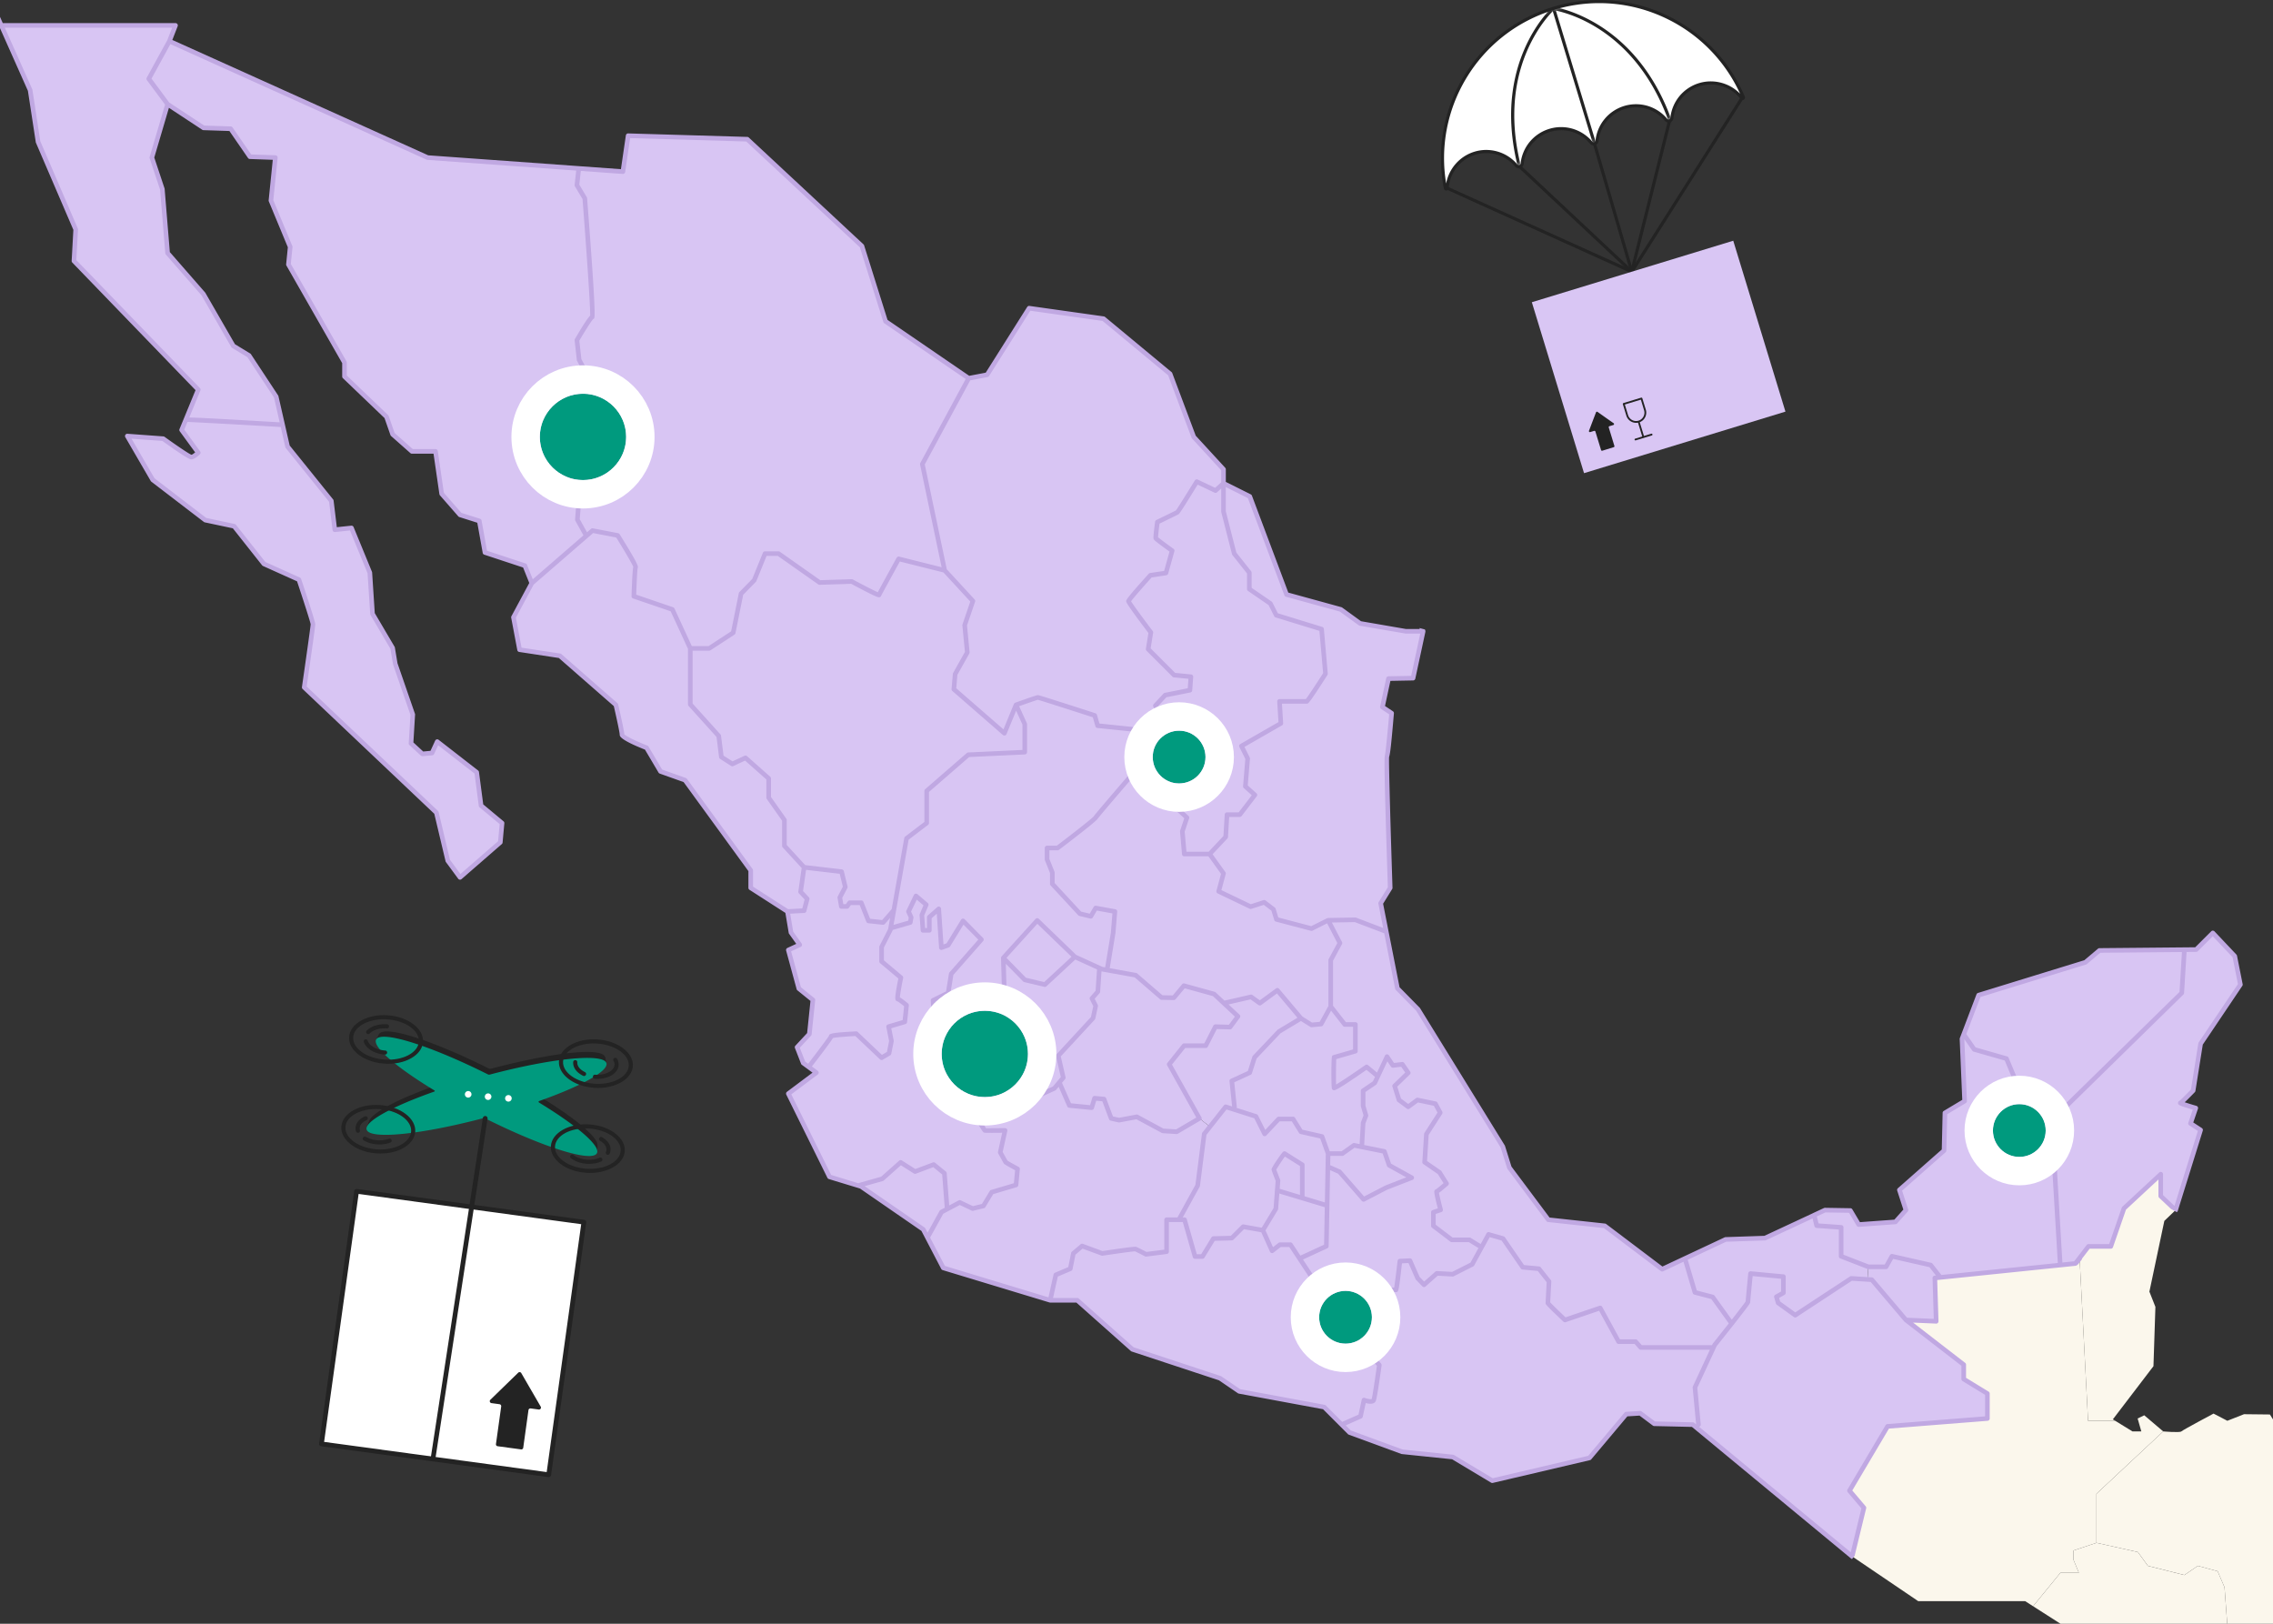
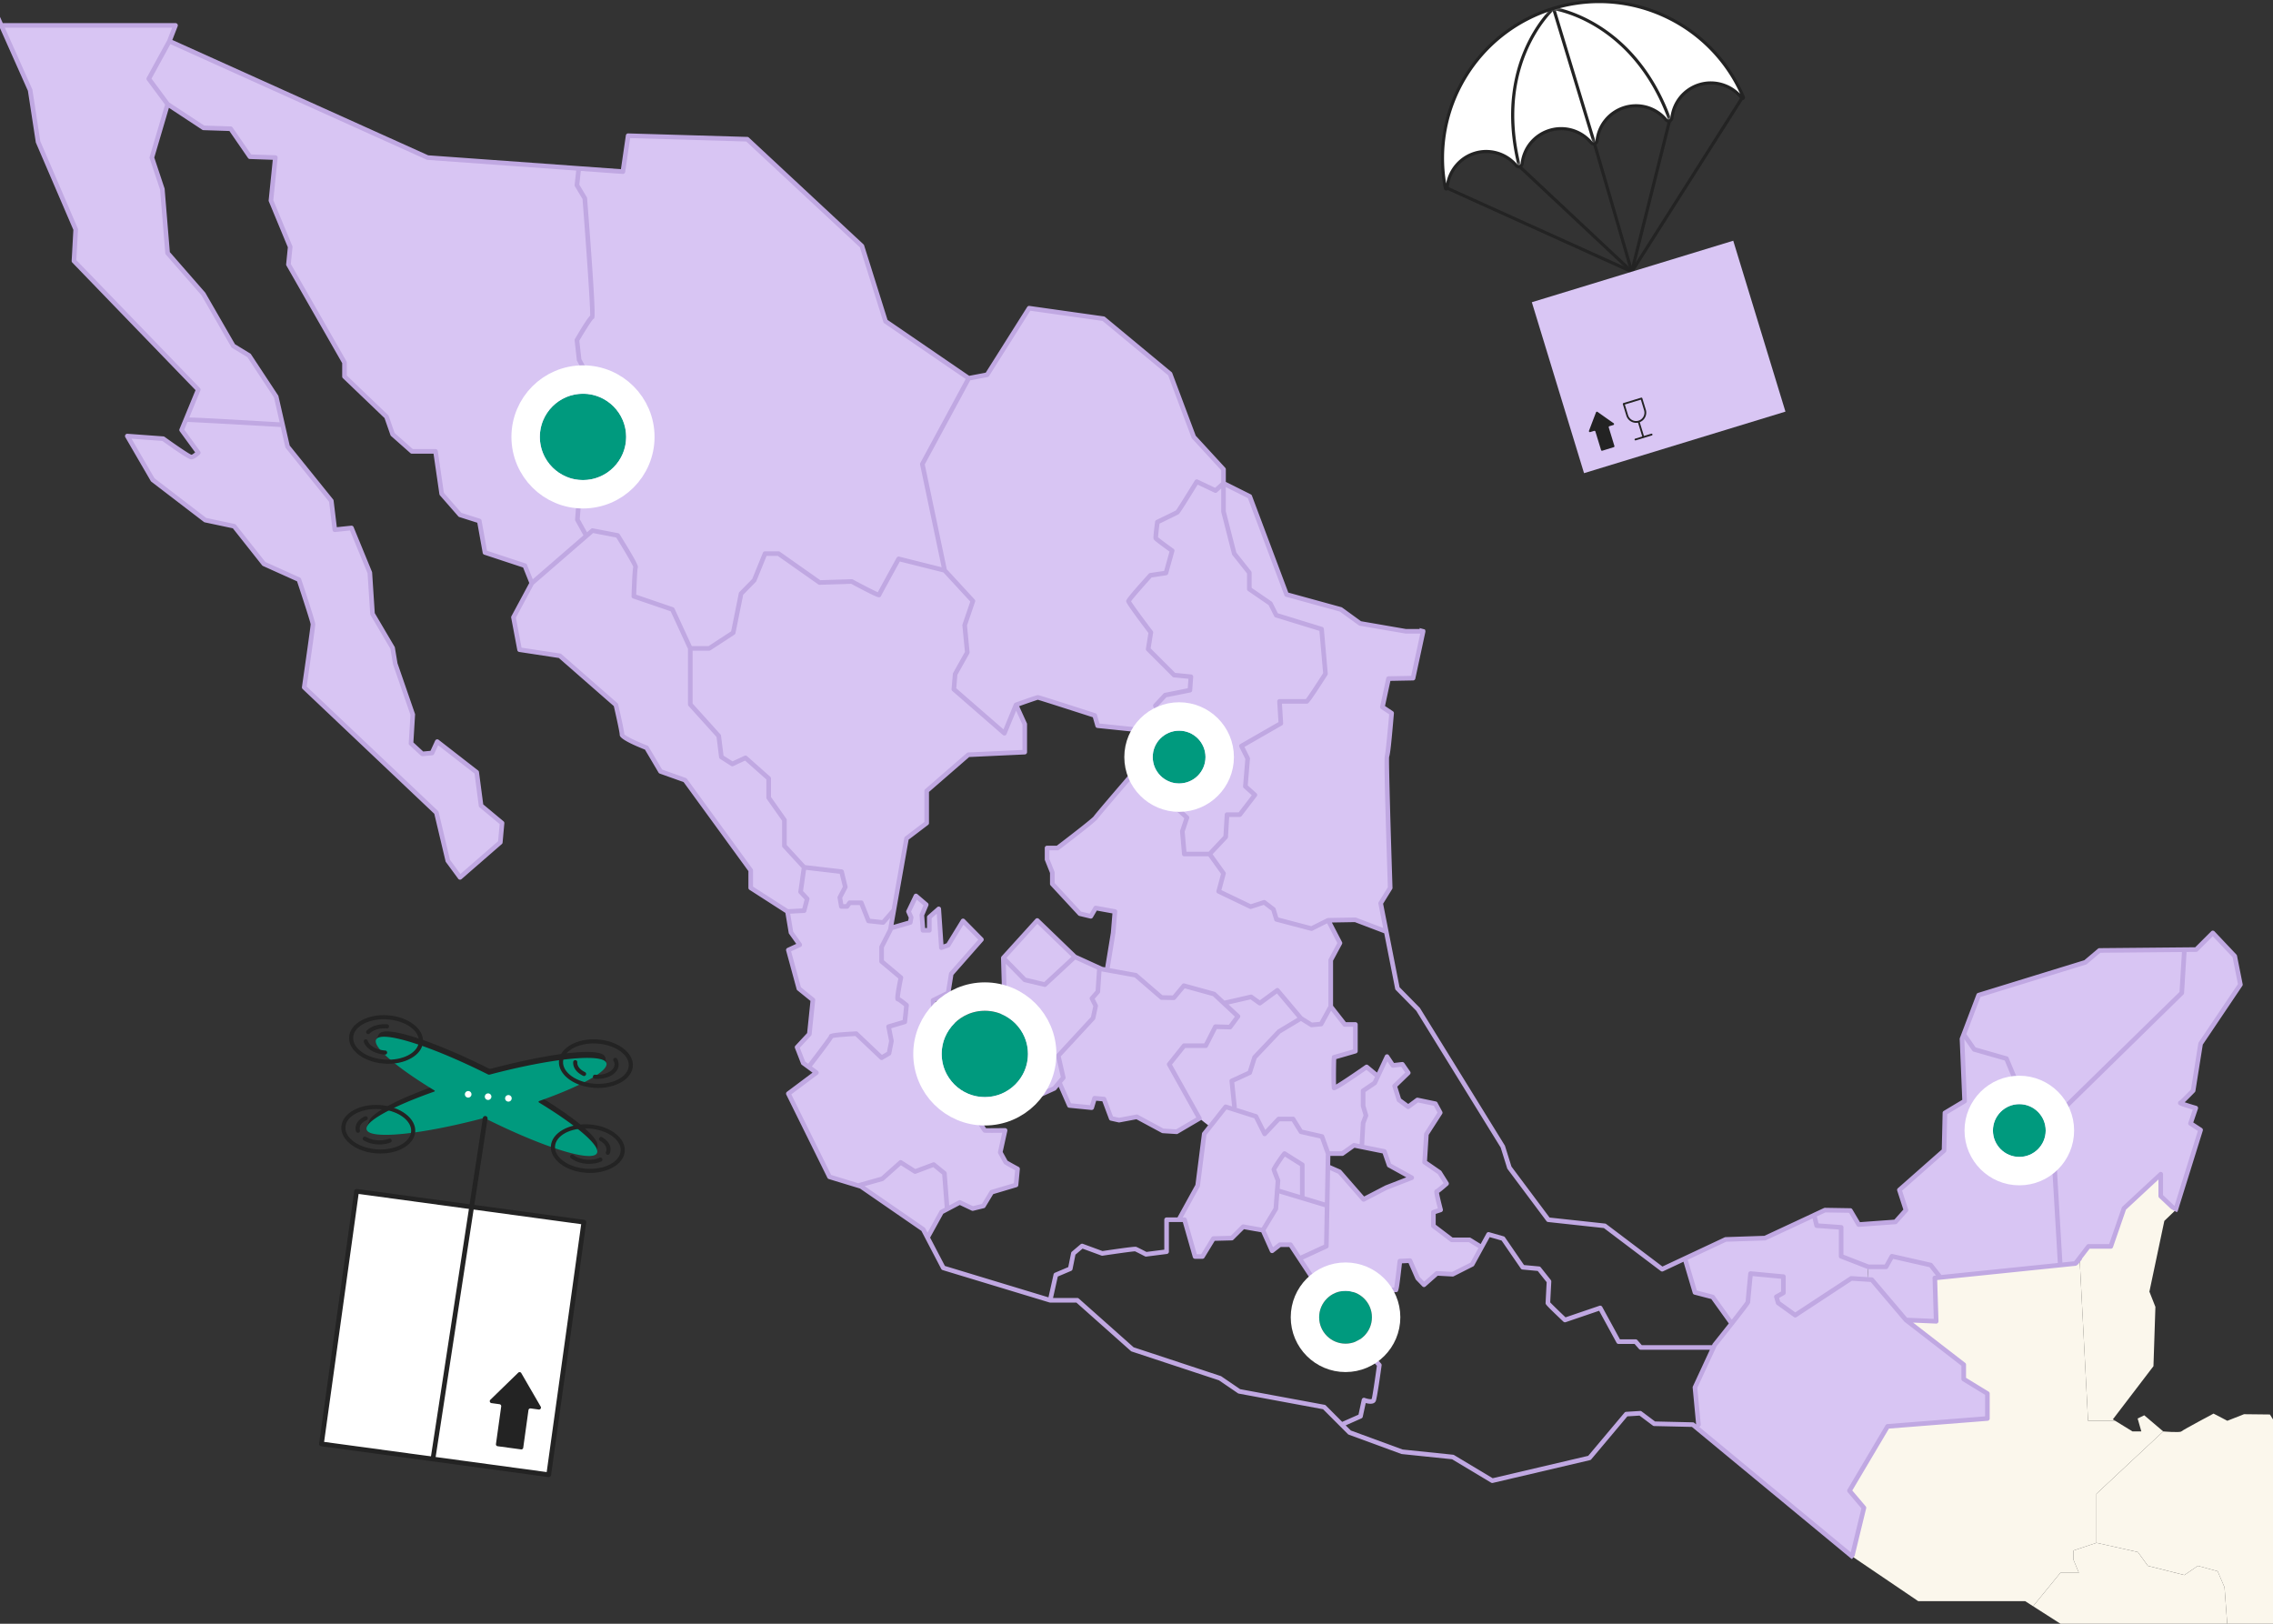
<svg xmlns="http://www.w3.org/2000/svg" width="560" height="400" fill="none">
  <rect width="100%" height="100%" fill="#333333" stroke="none" />
  <defs>
    <clipPath id="b">
      <path transform="translate(-5 -97)" fill="#fff" fill-opacity="0" d="M0 0h568v568H0z" />
    </clipPath>
    <clipPath id="c">
      <path transform="translate(355)" fill="#fff" fill-opacity="0" d="M0 0h84.879v116.564H0z" />
    </clipPath>
    <clipPath id="f">
      <path transform="rotate(-11.803 1274.245 -151.84)" fill="#fff" fill-opacity="0" d="M0 0h95v120H0z" />
    </clipPath>
    <clipPath id="a">
      <path fill="#fff" fill-opacity="0" d="M0 0h560v400H0z" />
    </clipPath>
  </defs>
-   <path d="M0 0h560v400H0z" />
  <g clip-path="url(#a)">
    <path d="M-5-97h568v568H-5z" />
    <g clip-path="url(#b)">
      <path d="M536 298.1l-2.77 2.66-3.68 17.43 1.48 3.75-.48 14.61-10 13.1.61.38h-6.72l-2.09-40.14 2.19-2.85h5.5l3.24-9.37 9.06-8.41v5.38l3.66 3.46zm26.43 51.62v52.01h-13.61v-.38l-.76-10.32-1.7-3.97-4.87-1.32-3.32 2.26-8.99-2.26-2.47-3.4-10.2-2.27v-12.09l16.44-15.36s4.1.36 4.47 0c.35-.35 7.93-4.39 7.93-4.39l3.4 1.77 4.11-1.62 6.38.07.7 1.13 2.49.14z" fill="#FBF7EC" />
      <path d="M548.82 401.35v.38l-13.85 1.86-3.03 11.74-21.6-13.6-9.41-6.02.24-.37 6.46-7.9h4.54l-1.33-3.21v-2.27l5.67-1.89 10.2 2.27 2.46 3.4 9 2.27 3.32-2.27 4.87 1.32 1.7 3.97.76 10.32z" fill="#FBF7EC" />
      <path d="M532.95 352.62l-16.44 15.36v12.09l-5.67 1.89v2.27l1.33 3.21h-4.54l-6.46 7.9-.24.37-1.99-1.28h-26.36L456.3 383.4l2.91-11.97-3.56-4.21 9.39-15.85 24.59-1.93v-6.15l-5.83-3.56v-3.56l-14.24-11.01 7.45.33-.33-10.68 1.36-.13 29.54-3.04 3.73-.39 1.04-1.36 2.09 40.14h6.72l4.21 2.59h2.19l-.91-3.18 1.63-.79 4.67 3.97z" fill="#FBF7EC" />
      <path d="M550.57 235.54l1.39 7.01-9.81 14.57-1.83 11.54s-2.8 2.9-3.13 3.01c-.33.11 3.77 1.3 3.77 1.3l-1.29 3.77 2.48 1.62L536 298.1l-3.66-3.46v-5.38l-9.06 8.41-3.24 9.37h-5.5l-2.19 2.85-1.04 1.36-3.73.39-2.1-35.66 32.04-31.38.65-10.65v-.01l2.9-.02 4.1-4.09 5.4 5.71z" fill="#D8C5F3" />
      <path d="M538.17 233.94v.01l-.65 10.65-32.04 31.38-2.27-4.68-6.79-5.51-2.1-5.01-7.93-2.27-2.59-3.72 3.68-9.65 26.31-8.09 3.45-2.92 20.93-.19z" fill="#D8C5F3" />
      <path d="M505.48 275.98l2.1 35.66-29.54 3.03-2.38-3.03-9.54-2.17-1.45 2.6h-4.38l-6.69-2.6v-7.12l-6.03-.43-.62-2.57v-.01l2.66-1.24 6.26.1 2.05 3.46 9.06-.66 2.58-2.9-1.61-4.97 11-9.7.22-9.27 4.85-2.92-.65-15.31.43-1.14 2.59 3.72 7.93 2.27 2.1 5.01 6.79 5.51 2.27 4.68zm-15.85 67.31v6.15l-24.59 1.93-9.39 15.85 3.56 4.21-2.91 11.97-38.42-31.78.56-.68-.86-9.17 4.57-9.84.28-.61s2.11-2.64 4.2-5.28c2.01-2.57 4-5.14 4-5.3 0-.32.65-7.01.65-7.01l8.09.76v3.99l-1.72.97.43 1.5 4.21 3.03 13.8-9.06 4.01.25 1.05.07 8.42 9.92 14.24 11.01v3.56l5.82 3.56z" fill="#D8C5F3" />
      <path d="M475.66 311.64l2.38 3.04-1.36.13.33 10.68-7.45-.33-8.41-9.92-1.05-.07.19-3.1h4.38l1.45-2.6 9.54 2.17z" fill="#D8C5F3" />
      <path d="M460.29 312.07l-.19 3.1-4.02-.25-13.79 9.06-4.21-3.03-.43-1.5 1.72-.97v-3.99l-8.09-.76s-.65 6.69-.65 7.01c0 .16-2 2.73-4 5.3l-4.68-6.54-4.37-1.13-2.47-8.34 10.02-4.71 9.71-.33 12.1-5.64.63 2.57 6.03.43v7.12l6.69 2.6z" fill="#D8C5F3" />
-       <path d="M421.95 319.51l4.68 6.53c-2.09 2.64-4.2 5.28-4.2 5.28l-.28.61h-17.93l-1.25-1.43h-4.21l-4.52-8.3-8.69 2.96s-4.2-3.99-4.2-4.15c0-.16.27-5.34.27-5.34l-2.48-3.13-3.99-.37-4.86-7.06-3.56-1.02-1.72 3.14-.43-.24-2.54-1.57h-4.36l-4.54-3.44v-3.35l1.78-.59s-1.19-4.53-.96-4.53c.21 0 2.42-1.94 2.42-1.94l-1.73-2.75-3.66-2.53.43-6.91 3.4-5.28-1.19-2.21-4.42-.92-2.27 1.68-2.27-1.68-1.07-3.45 3.34-3.24-1.45-2.1-2.33.28-1.45-2.17-2.23 4.79-.19-.09-2.6-2.16s-7.87 5.5-8.03 5.17c-.17-.32-.05-7.54 0-7.54s5.27-1.52 5.27-1.52v-6.57h-2.62l-3.46-4.42v-11.43l2.27-4.21-2.92-5.61 6.69-.11 7.63 2.9 2.76 13.98 5.09 5.18 20.87 33.8 1.62 5.19 9.59 12.83 13.91 1.51 14.14 10.68 5.61-2.63 2.47 8.34 4.37 1.14z" fill="#D8C5F3" />
-       <path d="M422.15 331.93l-4.57 9.84.86 9.17-.56.68-.83-.68-9.5-.21-3.45-2.59-3.45.22-9.05 10.78-23.95 5.61-9.71-5.82-12.51-1.3-12.95-4.75-1.94-1.94 4.64-2.05.86-3.99s2.06.76 2.39 0c.31-.75 1.39-8.63 1.39-8.63l-6.36-7.22-.86-11.01 6.09-1.77 1.4 1.74s3.68-.28 3.83-.28c.16 0 .97-7.07.97-7.07l2.48-.11 1.89 4.32 1.57 1.62 3.17-2.81 3.89.21 4.8-2.42 2.32-4.24 1.72-3.14 3.57 1.02 4.85 7.06 3.99.37 2.48 3.13s-.27 5.18-.27 5.34c0 .16 4.21 4.15 4.21 4.15l8.68-2.96 4.52 8.3h4.21l1.25 1.43h17.93z" fill="#D8C5F3" />
      <path d="M365.01 307.23l-2.32 4.24-4.8 2.42-3.89-.21-3.17 2.81-1.57-1.62-1.89-4.32-2.48.11s-.81 7.06-.97 7.06c-.16 0-3.83.29-3.83.29l-1.41-1.74-6.08 1.77-8.2-1.61-4.22-6.4 6.59-3.04.19-10.02.18-9.55h.06l2.81 1.24 5.93 6.8 5.61-2.92 6.25-2.42-5.56-3.07-1.18-3.4-5.6-1.13.05-.23.32-5.65.7-1.84-.7-2.38v-3.72l2.85-1.94.8-1.69 2.23-4.78 1.45 2.16 2.33-.27 1.45 2.1-3.35 3.24 1.08 3.45 2.27 1.68 2.26-1.68 4.43.92 1.19 2.21-3.4 5.28-.44 6.9 3.67 2.53 1.73 2.76s-2.21 1.94-2.42 1.94c-.23 0 .96 4.53.96 4.53l-1.78.59v3.35l4.53 3.44h4.37l2.54 1.57.43.24zm-14.4-151.72l-2.48 11.54-6.04.12-1.51 7 2.27 1.51s-.92 10.68-1.17 10.68c-.24 0 .82 32.36.82 32.36l-2.35 3.79 1.37 6.98-7.63-2.91-6.69.12-4.09 2.05-8.63-2.27-.76-2.48-2.27-1.72-3.33 1.07-7.88-3.77 1.19-4.42-3.42-4.78 3.96-4.2.32-5.5h3.16l3.71-4.85-2.34-2.11.56-6.87-1.53-3.07 9.71-5.58-.33-5.42h6.72c.24 0 4.61-6.8 4.61-6.8l-.97-11-11.16-3.44-1.46-2.88-5.18-3.56v-4.03l-3.72-4.7-2.64-10.35v-6.39l-.28-.32.28-.25 6.47 3.23 9.07 24.16 13.36 3.68 4.75 3.44 11.22 1.94h4.31z" fill="#D8C5F3" />
-       <path d="M347.8 290.12l-6.24 2.42-5.62 2.92-5.93-6.8-2.81-1.24h-.06l.06-3.24h3.51l2.86-2.04 1.9.38 5.6 1.13 1.18 3.4 5.55 3.07zm-14.34 38.93l6.36 7.22s-1.08 7.88-1.39 8.63c-.33.76-2.39 0-2.39 0l-.86 3.99-4.63 2.05-4.31-4.32-20.93-3.87-4.74-3.23L279 332.4l-13.6-12.09h-6.68l1.4-6.26 3.56-1.51.76-3.77 2.15-1.83 4.97 1.83s7.87-1.18 8.2-1.08c.31.12 2.58 1.3 2.58 1.3l5.07-.65v-7.87h4.42l2.58 9.06h1.84l2.7-4.42 4.52-.12 2.81-2.8 4.86.87 2.26 5.06 1.94-1.5h2.59l2.25 3.41 4.22 6.4 8.2 1.61.86 11.01z" fill="#D8C5F3" />
      <path d="M339.48 265.07l-.79 1.69-2.86 1.94v3.72l.7 2.38-.7 1.84-.32 5.66-.04.22-1.9-.38-2.87 2.04h-3.5l-1.51-4.21-5.18-1.18-1.94-3.13h-3.56l-3.44 3.67-2.16-4.31-5.48-1.75.2-.62-.66-6.37 4.42-2.04 1.19-3.78 6.05-6.37 5.38-3.23 2.6 1.62 2.37-.21 2.37-4.32 3.46 4.42h2.61v6.57s-5.21 1.52-5.26 1.52c-.05 0-.17 7.22 0 7.54.16.33 8.03-5.17 8.03-5.17l2.6 2.16.19.08z" fill="#D8C5F3" />
      <path d="M327.2 226.7l2.92 5.61-2.27 4.21v11.42l-2.37 4.32-2.37.22-2.6-1.62-5.81-6.91-4.32 3.17-2.16-1.55-6.71 1.55-2.4-2.25-7.44-2.05-2.48 2.97-3.02-.06-6.37-5.49-7.05-1.27v-.02l1.49-9.12.43-5.29-4.74-.86-1.19 2.04-2.69-.64-6.79-7.34v-2.8l-1.3-3.23v-2.81h2.59s8.95-6.79 9.38-7.5c.43-.71 14.79-17.31 14.79-17.31l.42.33 3.81 6.23.39 7.93 3.07 2.82-1.13 3.41.49 5.57H298l3.43 4.78-1.19 4.42 7.88 3.77 3.33-1.07 2.27 1.72.76 2.48 8.62 2.27 4.1-2.05zm-1.51 53.27l1.51 4.21-.06 3.24-.18 9.55-6.18-1.86.06-.2v-7.98s-4.2-2.64-4.36-2.75c-.17-.11-2.64 3.73-2.64 3.89 0 .15 1.01 2.74 1.01 2.74l-.19 2.51-.34 4.45-3.18 5.28-4.85-.86-2.82 2.8-4.52.11-2.7 4.43h-1.83l-2.59-9.06h-1.4l4.63-8.41 1.62-12.74 1.41-1.76 3.88-4.91 1.96.62 5.48 1.75 2.16 4.3 3.44-3.66h3.56l1.94 3.13 5.18 1.18z" fill="#D8C5F3" />
      <path d="M326.96 296.97l-.19 10.02-6.59 3.04-2.25-3.42h-2.59l-1.94 1.51-2.26-5.07 3.18-5.28.34-4.44.31.02 5.81 1.76 6.18 1.86zm-1.37-141.99l.97 11s-4.37 6.8-4.61 6.8h-6.72l.33 5.42-9.71 5.58 1.53 3.07-.56 6.87 2.34 2.11-3.72 4.85h-3.15l-.32 5.5-3.96 4.2h-6.24l-.48-5.58 1.13-3.4-3.07-2.82-.4-7.94-3.81-6.22.82-7.92-1.31-2.68 2.43-2.58 6.08-1.22.23-3.32-4.12-.4-6.4-6.39.66-4.13s-5.51-7.28-5.51-7.68c0-.4 5.42-6.39 5.42-6.39l3.81-.56 1.53-5.5s-3.96-2.84-4.04-3.07c-.09-.25.4-3.97.4-3.97s4.69-2.27 4.93-2.43c.25-.16 4.77-7.53 4.77-7.53l4.62 2.19 1.69-1.53.28.32v6.39l2.64 10.35 3.72 4.7v4.03l5.18 3.56 1.45 2.88 11.17 3.44z" fill="#D8C5F3" />
      <path d="M320.84 286.93v7.98l-.06.2-5.81-1.76-.31-.02.19-2.52s-1.01-2.58-1.01-2.74c0-.16 2.47-3.99 2.64-3.89.16.11 4.36 2.75 4.36 2.75zm-6.14-42.98l5.81 6.91-5.38 3.23-6.04 6.37-1.2 3.78-4.42 2.04.66 6.37-.2.62-1.97-.62-3.87 4.91-2.6-2.06-7.44-13.32 3.68-4.59h5.33l2.38-4.68 3.6.1 1.95-2.64-3.48-3.25 6.71-1.55 2.16 1.55 4.32-3.17z" fill="#D8C5F3" />
      <path d="M304.99 250.37l-1.95 2.64-3.6-.1-2.38 4.68h-5.33l-3.68 4.59 7.44 13.32-5.6 3.29-3.4-.21-6.42-3.46-4.36.82-1.94-.44-1.78-4.74-2.33-.22-.7 2.32-5.5-.54-2.37-5.4-.2-.17 1.07-1.28-1.24-5.4 8.57-9.27.65-3.01-.92-1.84 1.45-1.67.38-5.82.59.27 1.31.24 7.05 1.27 6.37 5.49 3.02.06 2.48-2.97 7.44 2.05 2.4 2.25 3.48 3.25zm-3.56-134.76v3.45l-.28.25-1.69 1.53-4.62-2.19s-4.52 7.37-4.77 7.53c-.24.16-4.93 2.43-4.93 2.43s-.49 3.72-.4 3.97c.08.24 4.04 3.07 4.04 3.07l-1.53 5.5-3.81.56s-5.42 5.99-5.42 6.39c0 .4 5.51 7.68 5.51 7.68l-.66 4.13 6.4 6.4 4.12.39-.23 3.32-6.08 1.22-2.43 2.58 1.31 2.68-.82 7.92-.42-.33-5.72-4.44-8.57-.88-.73-2.52s-13.75-4.45-14-4.45c-.24 0-5.39 1.84-5.39 1.84l-2.87 6.98L235 169.79l.31-3.73 3-5.34-.65-6.72 2.03-5.95-6.96-7.55-5.5-26.18 11.43-21.14 4.53-.86 10.35-16.4 18.34 2.59 16.39 13.59 5.83 15.54 7.33 7.97z" fill="#D8C5F3" />
-       <path d="M298.09 277.56l-1.41 1.77-1.62 12.73-4.64 8.41h-3.01v7.87l-5.07.64s-2.27-1.17-2.58-1.29c-.33-.1-8.2 1.08-8.2 1.08l-4.97-1.83-2.15 1.83-.76 3.77-3.56 1.51-1.4 6.26-26.32-7.98-3.96-7.59.18-.1 3.35-6.07 1.45-.77 3.03-1.59 3.18 1.5 2.64-.64 2.06-3.39 5.98-1.78.37-3.95s-2.8-1.51-2.91-1.66c-.1-.16-1.35-2.43-1.35-2.43l1.19-5.4s-4.81.06-4.96 0c-.16-.05-1.24-1.94-1.24-1.94l1.18-2.32 5.51-.81 11.64-5.28 1.15-1.36.2.17 2.37 5.4 5.5.54.7-2.32 2.33.21 1.78 4.75 1.94.43 4.36-.81 6.42 3.45 3.4.22 5.6-3.29 2.6 2.06zM279 179.65l5.72 4.44s-14.35 16.6-14.78 17.31c-.43.71-9.39 7.5-9.39 7.5h-2.58v2.81l1.29 3.23v2.8l6.79 7.34 2.7.64 1.19-2.04 4.74.86-.43 5.29-1.5 9.12v.02l-1.3-.24-.59-.27-6.05-2.76-9.27-8.94-8.36 9.21.22 7.4 2.16 1.66v2.48l-2.8 3.13-4.64.44-.65 3.23h-4.37l-2.86-2.32h-4.05l-.32-5.55 3.72-1.84.76-4.69 7.44-8.46-4.52-4.59-3.68 5.98-1.66.61-.65-9.55-2.33 2.04v3.24h-1.56l-.27-3.77 1.07-2.54-2.52-2.16-1.84 3.83.65 1.46-.22 1.24-4.48 1.3-.33-.06.76-4.29 3.13-17.66 4.97-3.77v-7.93l10.25-8.9 13.91-.65v-6.9l-2.16-4.74s5.15-1.84 5.39-1.84c.25 0 14 4.45 14 4.45l.73 2.52 8.57.88z" fill="#D8C5F3" />
      <path d="M270.85 238.45l-.38 5.83-1.45 1.67.92 1.84-.65 3.01-8.57 9.28 1.24 5.39-1.07 1.28-1.15 1.36-11.64 5.29-5.51.8-1.18 2.33s1.08 1.88 1.24 1.94c.16.05 4.96 0 4.96 0l-1.19 5.39s1.25 2.27 1.35 2.43c.12.16 2.92 1.67 2.92 1.67l-.38 3.94-5.98 1.78-2.06 3.39-2.64.65-3.18-1.51-3.03 1.6-.09-.18-.66-8.6-2.64-2.15-4.58 1.72-3.56-2.25-4.53 4.03-5.65 1.6-.05.15-7.3-2.22-10.13-20.5 6.9-5.17-1.91-1.41s5.57-7.23 5.57-7.55c0-.33 6.15-.64 6.15-.64l6.26 5.93 1.82-1.08.6-3.04-.7-3.54 3.99-1.19.43-4.09s-1.82-1.52-2.15-1.52c-.32 0 .76-5.28.76-5.28l-4.75-3.99v-3.56l2.15-4.21.1-.59.33.06 4.48-1.3.21-1.24-.64-1.46 1.84-3.83 2.52 2.16-1.07 2.54.27 3.77h1.56v-3.24l2.33-2.04.64 9.55 1.67-.61 3.67-5.98 4.53 4.59-7.44 8.46-.76 4.69-3.72 1.84.32 5.55h4.05l2.85 2.32h4.38l.65-3.24 4.63-.43 2.8-3.13v-2.48l-2.15-1.67-.22-7.39 5.29 5.4 4.95 1.18 7.39-6.85 6.04 2.75z" fill="#D8C5F3" />
      <path d="M264.81 235.7l-7.39 6.85-4.95-1.18-5.29-5.4 8.36-9.22 9.27 8.95zm-12.34-57.32v6.9l-13.91.65-10.25 8.9v7.92l-4.97 3.78-3.13 17.66-2.64 3.05-3.6-.38-1.79-4.48h-2.85l-.65.92h-1.41l-.37-2.21 1.35-2.59-.92-3.77-9.23-1.08-4.85-5.28v-6.36l-3.87-5.51v-4.74l-5.72-5.07-3.24 1.51-2.7-1.73-.65-5.18-7-7.76v-13.81h4.66l5.91-3.86 1.93-9.62 3.25-3.31 2.66-6.55h3.32l10.11 7.11 7.93-.24s6.63 3.56 6.71 3.32c.08-.25 4.85-8.9 4.85-8.9l11.33 2.83 6.96 7.55-2.03 5.95.65 6.72-3 5.34-.31 3.73 12.45 10.83 2.86-6.98 2.16 4.74z" fill="#D8C5F3" />
      <path d="M238.66 93.18l-11.43 21.14 5.5 26.18-11.33-2.83s-4.77 8.65-4.85 8.9c-.08.23-6.71-3.33-6.71-3.33l-7.93.25-10.11-7.12h-3.32l-2.67 6.56-3.24 3.31-1.94 9.62-5.9 3.86h-4.66l-4.43-9.59-9.48-3.25s.21-6.89.43-7.22c.21-.32-4.42-7.76-4.42-7.76l-6.21-1.19-1.48 1.28-.08-.09-2.15-3.88.53-6.91-7.77-13.37v-4.21l2.38-.32 3.02 1.83h3.64s.45-12.4.45-12.72c0-.33-1.82-3.68-1.82-3.68l-.55-4.85s3.35-5.71 3.78-5.71c.43 0-1.84-29.23-1.84-29.23l-1.94-3.23.46-4.13 10.87.79 1.29-8.85 29.34.86 28.25 26.32 5.83 18.55 20.49 14.02zm-5.33 204.44l.09.19-1.45.77-3.35 6.06-.18.1-1-1.9-15.31-10.57-.47-.14.05-.15 5.64-1.6 4.54-4.04 3.56 2.26 4.58-1.72 2.64 2.15.66 8.59zm-9.99-49.99l-.43 4.09-3.99 1.19.7 3.54-.6 3.04-1.82 1.07-6.26-5.93s-6.15.32-6.15.65c0 .32-5.57 7.55-5.57 7.55l-1.33-.97-1.51-3.88 3.02-3.24.87-8.41-3.46-2.8-2.58-9.49 2.8-1.3-2.16-3.02-.86-5.17 4.09-.22.76-2.91-1.62-1.73.86-6.04 9.23 1.08.92 3.77-1.35 2.59.38 2.21h1.4l.65-.92h2.86l1.78 4.48 3.6.38 2.64-3.05-.76 4.29-.1.59-2.15 4.2v3.56l4.75 3.99s-1.08 5.29-.76 5.29c.33 0 2.15 1.52 2.15 1.52z" fill="#D8C5F3" />
      <path d="M197.24 219.69l1.62 1.73-.76 2.91-4.09.21-9.06-5.82v-4.31l-16.18-22.22-6.04-2.16-3.45-5.82s-6.04-2.37-6.04-3.23c0-.88-1.51-7.34-1.51-7.34l-13.81-12.09-9.92-1.5-1.5-7.98 4.52-8.42 13.46-11.66 1.48-1.28 6.2 1.18s4.64 7.45 4.43 7.77c-.22.33-.44 7.22-.44 7.22l9.49 3.25 4.42 9.59v13.81l7.01 7.76.65 5.18 2.7 1.73 3.24-1.51 5.71 5.07v4.74l3.88 5.51v6.36l4.85 5.28-.86 6.04zM144.07 48.85s2.27 29.23 1.84 29.23c-.43 0-3.78 5.71-3.78 5.71l.55 4.85s1.82 3.35 1.82 3.68c0 .31-.45 12.72-.45 12.72h-3.64l-3.02-1.83-2.38.32v4.21l7.77 13.37-.54 6.91 2.16 3.87.08.1-13.46 11.66-1.72-4.31-9.82-3.24-1.4-7.76-4.75-1.51-4.52-5.18-1.52-10.46h-5.82l-4.75-4.2-1.5-4.32-10.35-9.92V89.3L71.06 65.14l.43-4.31-4.74-11.43 1.07-10.58-6.25-.22-4.75-6.89-6.68-.22-8.86-5.82-4.63-6.26 5.08-9.28 63.62 28.69 37.23 2.67-.45 4.13 1.94 3.23zm-20.38 153.9l-.43 4.76-9.92 8.62-3.02-4.1-2.81-11.86-32.56-30.85s2.15-14.89 2.15-15.53c0-.65-3.46-11-3.46-11l-8.63-3.89-7.33-9.27-7.11-1.51-12.95-9.92-6.25-10.78 8.84.65s6.26 4.52 6.9 4.52c.65 0 1.73-1.08 1.73-1.08l-4.1-5.6 1.05-2.54c.05-.11 23.83 1.27 23.83 1.27l1.22 5.36 10.78 13.38.87 7.11 4.1-.43 4.52 11.01.66 10.13 4.95 8.42.65 3.87 4.32 12.52-.43 7.12 2.8 2.58 2.37-.21 1.29-2.8 9.72 7.55 1.08 8.2 5.17 4.3z" fill="#D8C5F3" />
      <path d="M68.04 97.71l1.58 6.93s-23.78-1.38-23.83-1.27l3.05-7.39-30.63-31.7.44-7.77-9.28-21.57-1.95-12.73L.31 6.26h42.93l-1.51 3.87-5.08 9.28 4.64 6.25-3.88 13.16 2.58 7.76 1.3 15.75 8.85 10.13 7.32 12.74 3.89 2.37 6.69 10.14z" fill="#D8C5F3" />
      <path d="M562.432-4.92H-4.432c-.003 0-.004.002-.005.002-.039 0-.076.017-.113.026-.037.01-.075.011-.11.028l-.005.002c-.023.012-.04.035-.062.05-.039.03-.08.056-.113.095-.026.032-.042.07-.062.108-.02.035-.043.066-.056.106-.019.053-.022.11-.028.168-.004.028-.014.052-.014.08v2.782l4.8 7.965 7.077 15.881L8.814 35.03a.53.53 0 00.04.139l9.221 21.452-.422 7.633a.569.569 0 00.158.426l30.363 31.432-2.88 6.989-.01.021c-.004.006-.004.012-.006.016l-1.055 2.562a.566.566 0 00.066.551l3.792 5.19c-.39.33-.785.586-.889.592-.53-.145-3.797-2.363-6.647-4.424a.579.579 0 00-.291-.105l-8.843-.647a.567.567 0 00-.533.851l6.259 10.782c.037.065.087.12.145.166l12.947 9.919a.564.564 0 00.228.105l6.908 1.465 7.208 9.113c.057.072.13.129.212.165l8.401 3.786c1.294 3.88 3.285 9.996 3.35 10.578-.017.563-1.294 9.551-2.147 15.455a.569.569 0 00.17.494l32.438 30.734 2.774 11.693a.557.557 0 00.093.206l3.017 4.103a.566.566 0 00.83.092l9.92-8.628a.567.567 0 00.192-.377l.431-4.75a.569.569 0 00-.202-.488l-4.998-4.165-1.049-7.978a.575.575 0 00-.215-.375l-9.716-7.551a.568.568 0 00-.864.211l-1.155 2.502-1.792.163-2.417-2.231.414-6.852a.567.567 0 00-.03-.219l-4.295-12.423-.647-3.878a.538.538 0 00-.072-.196l-4.886-8.295-.648-10a.593.593 0 00-.042-.179l-4.524-11.01a.566.566 0 00-.585-.348l-3.548.372-.794-6.553a.564.564 0 00-.122-.289L71.37 109.751l-2.771-12.162a.583.583 0 00-.08-.186L61.83 87.256a.557.557 0 00-.179-.172l-3.764-2.293-7.315-12.696-8.731-9.995-1.278-15.56a.563.563 0 00-.027-.133l-2.528-7.598 3.61-12.245 8.214 5.406c.088.058.19.09.295.093l6.39.207 4.588 6.657a.57.57 0 00.449.245l5.651.196-1.016 9.973a.575.575 0 00.042.275l4.684 11.296-.416 4.177a.566.566 0 00.071.338l13.735 24.03v3.295a.57.57 0 00.174.41l10.252 9.825 1.464 4.191a.544.544 0 00.16.237l4.75 4.207a.573.573 0 00.376.142h5.326l1.448 9.966c.016.108.062.21.134.292l4.523 5.181a.558.558 0 00.256.168l4.424 1.404 1.333 7.429a.567.567 0 00.381.438l9.566 3.16 1.526 3.815-4.398 8.18a.564.564 0 00-.058.374l1.507 7.982c.046.236.235.42.473.455l9.756 1.484 13.546 11.856c.578 2.49 1.452 6.453 1.452 7.028 0 .338 0 1.231 6.221 3.689l3.348 5.658a.568.568 0 00.298.246l5.878 2.095 15.966 21.932v4.122a.57.57 0 00.261.479l8.847 5.691.82 4.921a.56.56 0 00.098.236l1.758 2.47-2.179 1.005a.57.57 0 00-.31.666l2.585 9.489c.03.115.097.216.189.292l3.218 2.607-.821 7.917-2.886 3.103a.567.567 0 00-.114.594l1.507 3.877c.038.1.106.187.194.252l2.625 1.927-6.291 4.711a.565.565 0 00-.168.706l10.134 20.498c.07.141.195.247.345.292l7.294 2.22.384.121 15.131 10.44 4.888 9.364a.573.573 0 00.339.281l26.325 7.98c.008.002.016.001.024.004.006.001.01.005.017.008h.021a.048.048 0 01.017 0c.028.004.056.012.086.012h6.462l13.431 11.943c.058.051.125.09.199.114l21.499 7.096 4.672 3.186a.567.567 0 00.217.089l20.756 3.846 6.123 6.133a.557.557 0 00.207.131l12.945 4.751a.59.59 0 00.137.031l12.379 1.28 9.609 5.762a.557.557 0 00.422.066l23.944-5.612a.562.562 0 00.304-.187l8.903-10.596 2.994-.186 3.28 2.459a.57.57 0 00.327.114l9.305.21 39.097 32.334c.007.007.018.009.026.015.007.004.01.012.016.017l.292.197.732-.877-.056-.038 2.821-11.588a.562.562 0 00-.119-.501l-3.299-3.899 9.031-15.246 24.297-1.918a.567.567 0 00.524-.566v-6.144a.57.57 0 00-.271-.485l-5.556-3.394v-3.241a.563.563 0 00-.22-.449l-12.822-9.913 5.657.248c.184.028.313-.052.425-.163a.567.567 0 00.168-.421l-.312-10.149 30.331-3.121h.012l.006-.001 3.75-.386a.566.566 0 00.392-.22l.105-.137.007.126 1.066-1.371-.006-.141 1.889-2.461h5.219a.567.567 0 00.537-.383l3.196-9.241 7.999-7.43v4.083c0 .157.066.307.178.413l2.923 2.76 1.423.79.1-.097a.552.552 0 00.136-.22c.004-.008.011-.013.013-.021l6.156-19.738a.569.569 0 00-.231-.644l-2.114-1.379 1.15-3.358a.563.563 0 00-.378-.73 74.51 74.51 0 01-2.878-.89c.485-.447 1.251-1.202 2.481-2.477a.584.584 0 00.154-.307l1.816-11.417 9.736-14.465a.563.563 0 00.086-.428l-1.395-7.006a.573.573 0 00-.145-.279l-5.395-5.714a.568.568 0 00-.403-.177.501.501 0 00-.41.165l-3.94 3.93-23.601.215a.568.568 0 00-.36.134l-3.357 2.837-26.204 8.063a.566.566 0 00-.364.341l-4.102 10.78a.566.566 0 00-.038.226l.633 14.981-4.564 2.738a.57.57 0 00-.275.474l-.209 9.026-10.812 9.54a.567.567 0 00-.165.601l1.509 4.656-2.214 2.486-8.48.616-1.872-3.155a.568.568 0 00-.479-.279l-6.259-.102c-.047.006-.17.017-.248.054l-2.665 1.236c-.016.007-.026.021-.041.03l-11.963 5.579-9.587.324a.594.594 0 00-.223.054l-15.323 7.189-13.864-10.474a.571.571 0 00-.281-.111l-13.664-1.481-9.387-12.559-1.59-5.088a.598.598 0 00-.059-.128l-20.873-33.808a.573.573 0 00-.078-.1l-4.97-5.06-4.051-20.565 2.229-3.609a.562.562 0 00.084-.317c-.405-12.42-.961-31.249-.834-32.217l-.004-.001c.294-.863.555-3.384 1.188-10.75a.567.567 0 00-.251-.521l-1.945-1.294 1.332-6.188 5.593-.106a.565.565 0 00.544-.448l2.484-11.541a.076.076 0 000-.026l-.001-.019a.555.555 0 00-.002-.141c-.005-.033-.007-.064-.017-.094-.004-.014-.002-.028-.007-.041l-.094-.248-1.35-.355.09.234-3.398.006-11.082-1.916-4.643-3.369a.563.563 0 00-.183-.088l-13.088-3.597-8.968-23.888a.557.557 0 00-.278-.308l-6.148-3.074v-3.096a.566.566 0 00-.151-.384l-7.261-7.9-5.787-15.429a.587.587 0 00-.169-.237l-16.395-13.593a.568.568 0 00-.284-.125l-18.332-2.585a.561.561 0 00-.561.26l-10.217 16.184-4.062.772L218.66 78.8l-5.768-18.36a.57.57 0 00-.155-.246L184.484 33.88a.565.565 0 00-.37-.153l-29.341-.86c-.267-.026-.537.2-.578.484l-1.216 8.322-10.322-.742-.001-.001h-.006l-37.148-2.67L42.458 9.842l1.312-3.375a.568.568 0 00-.53-.774H.687l-4.242-9.475H563v-.474c0-.366-.254-.663-.568-.663zM36.875 39l2.563 7.702 1.288 15.68c.01.12.058.235.137.327l8.79 10.046 7.324 12.732a.58.58 0 00.196.202l3.781 2.303 6.563 9.955 1.386 6.09c-14.768-.86-20.22-1.175-22.28-1.178l2.743-6.657a.568.568 0 00-.116-.611L18.8 64.07l.417-7.519a.561.561 0 00-.045-.256L9.926 34.787l-1.94-12.66a.548.548 0 00-.043-.146L1.193 6.83h41.218l-1.193 3.067-5.062 9.243a.567.567 0 00.042.611l4.469 6.031-3.798 12.88a.576.576 0 00.006.34zm48.49 50.025l-13.72-24.003.414-4.14a.572.572 0 00-.041-.273l-4.684-11.296 1.063-10.435a.563.563 0 00-.546-.625l-5.972-.206-4.589-6.657a.564.564 0 00-.448-.246l-6.518-.21-8.636-5.683-4.36-5.886 4.651-8.494 63.146 28.467a.543.543 0 00.193.048l36.643 2.634-.39 3.54a.578.578 0 00.077.355l1.871 3.116c.83 10.71 1.978 26.738 1.877 28.734-.495.472-1.461 1.832-3.75 5.743a.57.57 0 00-.075.35l.544 4.852a.557.557 0 00.067.209c.806 1.477 1.686 3.184 1.756 3.4-.001.287-.297 8.405-.433 12.153h-2.934l-2.88-1.744a.571.571 0 00-.369-.077l-2.381.318a.568.568 0 00-.493.563v4.206c0 .1.027.199.076.285l7.679 13.227-.52 6.727a.561.561 0 00.07.319l1.993 3.585-12.488 10.821-1.427-3.567a.567.567 0 00-.351-.329l-9.497-3.136-1.334-7.434a.568.568 0 00-.387-.441l-4.599-1.46-4.309-4.936-1.495-10.287a.567.567 0 00-.562-.486h-5.601l-4.477-3.966-1.46-4.18a.551.551 0 00-.144-.222L85.44 92.505v-3.203a.556.556 0 00-.075-.277zm68.057-46.179c.291.026.56-.19.603-.484l1.219-8.343 28.621.841 27.988 26.066 5.782 18.405a.57.57 0 00.22.299l20.065 13.735-11.185 20.695a.554.554 0 00-.055.387l5.311 25.29-10.445-2.614a.564.564 0 00-.637.276c-2.513 4.556-4.07 7.404-4.643 8.496-.991-.43-3.707-1.83-6.154-3.145a.53.53 0 00-.287-.066l-7.734.243-9.958-7.01a.56.56 0 00-.327-.104h-3.323a.566.566 0 00-.525.353l-2.622 6.45-3.165 3.23a.571.571 0 00-.151.287l-1.892 9.392-5.566 3.632h-4.126l-4.269-9.261a.574.574 0 00-.332-.3l-9.091-3.107c.096-2.931.252-6.041.364-6.572.203-.355.066-1.053-4.454-8.314a.57.57 0 00-.375-.258l-6.201-1.19a.56.56 0 00-.478.128l-.975.844-1.794-3.227.521-6.734a.577.577 0 00-.076-.33l-7.689-13.247v-3.556l1.69-.224 2.845 1.722c.088.053.19.082.294.082h3.64a.568.568 0 00.567-.548c.046-1.27.454-12.422.454-12.742 0-.152 0-.467-1.842-3.847l-.509-4.554c1.385-2.36 2.992-4.91 3.419-5.319a.574.574 0 00.195-.139c.209-.224.558-.602-1.695-29.651a.57.57 0 00-.081-.25l-1.839-3.066.372-3.392 10.325.741zm85.611 50.845l4.27-.81a.577.577 0 00.375-.255l10.153-16.084 17.81 2.512 16.154 13.394 5.774 15.391a.572.572 0 00.114.185l7.185 7.818v2.972l-1.504 1.356-4.271-2.025a.569.569 0 00-.728.216c-1.593 2.594-4.204 6.794-4.651 7.378-.474.254-3.151 1.557-4.818 2.362a.57.57 0 00-.315.437c-.504 3.856-.419 4.093-.371 4.222.065.197.134.402 3.92 3.121l-1.324 4.761-3.445.513a.566.566 0 00-.339.18c-5.565 6.148-5.565 6.505-5.565 6.764 0 .221 0 .592 5.48 7.836l-.621 3.888a.568.568 0 00.161.49l6.394 6.395a.564.564 0 00.348.163l3.576.345-.169 2.336-5.651 1.128a.561.561 0 00-.303.168l-2.427 2.586a.565.565 0 00-.097.637l1.233 2.53-.694 6.742-5.337-4.142a.588.588 0 00-.289-.117l-8.19-.845-.619-2.148a.569.569 0 00-.372-.383c-13.837-4.472-14.058-4.472-14.176-4.472-.118 0-.336 0-5.576 1.87-.033.011-.058.035-.087.052-.021.012-.042.023-.062.037a.545.545 0 00-.178.221c-.002.003-.006.005-.008.009l-2.566 6.25-11.634-10.128.282-3.321 2.934-5.232a.573.573 0 00.069-.332l-.636-6.59 1.99-5.836a.566.566 0 00-.119-.569l-6.855-7.436-5.425-25.82 11.2-20.72zm-138.152 89.86l2.8 2.584c.118.11.277.162.437.149l2.37-.214a.572.572 0 00.465-.329l.992-2.15 8.967 6.968 1.046 7.967a.57.57 0 00.199.361l4.942 4.117-.384 4.227-9.282 8.074-2.582-3.514-2.786-11.747a.56.56 0 00-.163-.282l-32.347-30.646c.441-3.044 2.119-14.691 2.119-15.322 0-.667-2.44-8.039-3.489-11.178a.576.576 0 00-.303-.338l-8.502-3.832-7.25-9.165a.562.562 0 00-.326-.203l-6.984-1.482-12.755-9.774-5.663-9.753 7.61.555c6.287 4.537 6.903 4.537 7.108 4.537.818 0 1.832-.951 2.124-1.243a.567.567 0 00.057-.736l-3.906-5.343.78-1.894c2.21.071 14.456.75 22.991 1.245l1.127 4.946a.59.59 0 00.111.231l10.68 13.25.842 6.948a.569.569 0 00.623.496l3.68-.386 4.328 10.53.652 10.042a.578.578 0 00.077.252l4.9 8.321.653 3.865 4.283 12.409-.425 7.007a.57.57 0 00.184.45zm192.572-17.41l-3.924-.377-6.044-6.045.613-3.841a.569.569 0 00-.11-.431c-2.279-3.011-4.785-6.422-5.327-7.325.546-.771 2.874-3.443 5.068-5.87l3.608-.537a.57.57 0 00.464-.411l1.53-5.498a.566.566 0 00-.216-.613c-1.587-1.137-3.336-2.435-3.808-2.847.02-.499.185-1.966.363-3.355 1.535-.742 4.492-2.177 4.712-2.324.132-.084.35-.223 4.685-7.276l4.154 1.97a.564.564 0 00.625-.092l1.022-.924v5.684c0 .047.006.094.018.14l2.642 10.351a.588.588 0 00.106.212l3.595 4.538v3.839c0 .186.092.362.248.468l5.06 3.477 1.386 2.75a.565.565 0 00.34.288l10.801 3.323.915 10.422c-1.746 2.718-3.708 5.685-4.256 6.378h-6.487a.574.574 0 00-.414.178.572.572 0 00-.153.424l.309 5.068-9.4 5.403a.568.568 0 00-.225.746l1.459 2.931-.552 6.712a.566.566 0 00.185.469l1.957 1.758-3.23 4.213h-2.87a.57.57 0 00-.568.534l-.315 5.293-3.648 3.878h-5.469l-.432-4.942 1.097-3.29a.563.563 0 00-.155-.598l-2.902-2.666-.385-7.703a.564.564 0 00-.082-.268l-3.71-6.062.796-7.733a.563.563 0 00-.054-.307l-1.131-2.323 2.033-2.167 5.896-1.178a.568.568 0 00.456-.517l.239-3.322a.572.572 0 00-.515-.605zm46.817 8.51l1.987 1.322c-.326 3.759-.882 9.572-1.073 10.15l.009.005c-.164.655-.177 4.419.734 32.442l-2.257 3.653a.57.57 0 00-.072.408l1.175 5.967-6.674-2.54a.534.534 0 00-.213-.036l-6.69.114c-.005 0-.009.004-.014.004a.528.528 0 00-.186.045c-.014.006-.03.005-.044.011l-3.901 1.956-8.114-2.134-.667-2.18a.585.585 0 00-.201-.286l-2.267-1.723a.563.563 0 00-.518-.088l-3.117 1.008-7.25-3.474 1.066-3.966a.56.56 0 00-.086-.478l-3.151-4.393 3.638-3.867a.568.568 0 00.153-.355l.296-4.965h2.617a.563.563 0 00.45-.222l3.718-4.853a.566.566 0 00-.071-.768l-2.137-1.921.543-6.59a.574.574 0 00-.057-.3l-1.293-2.594 9.241-5.311a.566.566 0 00.284-.526l-.292-4.817h6.119c.388 0 .548 0 5.082-7.064a.563.563 0 00.087-.357l-.964-10.997a.568.568 0 00-.399-.494l-10.936-3.364-1.343-2.664a.573.573 0 00-.185-.212l-4.935-3.391v-3.738a.568.568 0 00-.123-.353l-3.642-4.599-2.595-10.163v-5.971l5.441 2.72 8.992 23.952c.063.17.206.3.38.347l13.269 3.646 4.665 3.385a.578.578 0 00.237.1l11.31 1.947h3.616l-2.24 10.414-5.593.106a.57.57 0 00-.546.448l-1.509 7.006a.583.583 0 00.246.598zM185.416 214.08l-16.178-22.222a.575.575 0 00-.267-.202l-5.85-2.084-3.342-5.651a.574.574 0 00-.282-.239c-2.441-.958-5.257-2.282-5.686-2.808-.08-1.152-1.273-6.306-1.519-7.359a.57.57 0 00-.18-.299l-13.809-12.086a.556.556 0 00-.288-.134l-9.523-1.447-1.395-7.389 4.379-8.143 14.654-12.698 5.688 1.092c1.927 3.102 3.942 6.519 4.198 7.226-.11.519-.263 2.07-.424 7.233a.566.566 0 00.384.555l9.259 3.164 4.267 9.257v13.685c0 .14.053.276.146.38l6.887 7.634.624 5.004a.57.57 0 00.258.408l2.699 1.723a.568.568 0 00.545.037l2.904-1.351 5.245 4.651v4.483c0 .117.036.231.103.328l3.774 5.361v6.182c0 .141.053.279.15.383l4.67 5.086-.823 5.777c-.025.17.03.344.148.469l1.406 1.494-.575 2.207-3.494.184-8.645-5.561v-3.998a.563.563 0 00-.108-.332zm23.391 4.292l-.918-3.775a.57.57 0 00-.487-.431l-9.019-1.053-4.559-4.963v-6.14a.581.581 0 00-.103-.327l-3.775-5.362v-4.56a.57.57 0 00-.19-.425l-5.714-5.067a.568.568 0 00-.617-.092l-2.959 1.377-2.211-1.412-.613-4.916a.569.569 0 00-.142-.31l-6.86-7.605v-13.022h4.091a.558.558 0 00.31-.092l5.907-3.854a.576.576 0 00.247-.364l1.905-9.46 3.126-3.19a.642.642 0 00.12-.184l2.519-6.199h2.76l9.966 7.016a.6.6 0 00.344.103l7.772-.245c6.516 3.494 6.761 3.399 7.047 3.286.158-.063.275-.162.326-.325.153-.346 2.765-5.106 4.612-8.454l10.738 2.687 6.617 7.177-1.921 5.632a.568.568 0 00-.027.239l.629 6.534-2.906 5.185a.56.56 0 00-.07.229l-.317 3.73a.564.564 0 00.193.477l12.448 10.838a.567.567 0 00.898-.212l2.37-5.769 1.559 3.432v6.239l-13.37.621a.565.565 0 00-.345.139l-10.249 8.901a.57.57 0 00-.195.429v7.642l-4.742 3.605a.57.57 0 00-.215.353l-3.1 17.509-2.347 2.706-2.968-.316-1.653-4.16a.569.569 0 00-.529-.358h-2.856a.567.567 0 00-.465.241l-.476.678h-.63l-.263-1.549 1.261-2.415a.587.587 0 00.046-.399zm56.335 16.857l-9.204-8.878a.582.582 0 00-.414-.159.578.578 0 00-.402.186l-8.356 9.217c-.026.028-.039.064-.059.097-.016.027-.035.049-.047.078-.014.036-.016.075-.023.113-.006.033-.016.065-.016.098 0 .005-.003.008-.003.012l.215 7.392c.005.17.086.329.221.433l1.934 1.496v1.987l-2.508 2.802-4.414.41a.57.57 0 00-.504.454l-.554 2.773h-3.71l-2.7-2.187a.57.57 0 00-.358-.126h-3.511l-.264-4.644 3.382-1.671a.569.569 0 00.308-.418l.733-4.533 7.33-8.333a.57.57 0 00-.024-.774l-4.523-4.592a.581.581 0 00-.469-.167.578.578 0 00-.421.267l-3.568 5.817-.772.277-.595-8.795a.569.569 0 00-.942-.389l-2.324 2.042a.568.568 0 00-.193.427v2.674h-.468l-.226-3.111 1.024-2.414a.57.57 0 00-.155-.655l-2.528-2.154a.572.572 0 00-.881.188l-1.837 3.832a.57.57 0 00-.006.476l.576 1.294-.126.727-3.616 1.042 3.717-20.992 4.789-3.64a.567.567 0 00.224-.452v-7.665l9.904-8.601 13.714-.637a.568.568 0 00.542-.567v-6.905a.55.55 0 00-.051-.235l-1.898-4.176c2.021-.718 4.109-1.441 4.61-1.582 1.006.277 8.429 2.658 13.542 4.31l.642 2.226a.569.569 0 00.487.408l8.41.868 5.122 3.979c-3.087 3.572-14.033 16.248-14.435 16.918-.425.562-5.743 4.686-9.104 7.237h-2.393a.57.57 0 00-.569.568v2.812a.56.56 0 00.041.21l1.252 3.131v2.69c0 .143.054.28.152.386l6.791 7.335c.076.082.175.14.284.167l2.697.647a.574.574 0 00.624-.266l.99-1.698 3.84.699-.382 4.724-1.406 8.565-.662-.119-.5-.228c-.007-.004-.013-.006-.018-.01l-5.958-2.718zm34.357 9.232a.555.555 0 00-.236-.133l-7.438-2.051a.563.563 0 00-.587.184l-2.308 2.76-2.538-.046-6.216-5.366a.55.55 0 00-.271-.128l-6.502-1.174 1.413-8.629.431-5.282a.57.57 0 00-.465-.606l-4.739-.862a.58.58 0 00-.592.273l-.977 1.677-2.12-.508-6.523-7.046v-2.578a.567.567 0 00-.041-.212l-1.252-3.13v-2.134h2.017a.563.563 0 00.342-.116c2.719-2.062 9.09-6.934 9.528-7.647.395-.606 8.654-10.211 14.349-16.8l3.621 5.915.389 7.791a.566.566 0 00.183.39l2.802 2.575-1.018 3.052a.574.574 0 00-.026.229l.487 5.578c.025.293.27.518.565.518h5.946l3.096 4.317-1.12 4.162a.568.568 0 00.303.66l7.881 3.775a.564.564 0 00.419.028l3.051-.986 1.885 1.434.705 2.307a.569.569 0 00.401.383l8.627 2.267a.563.563 0 00.399-.041l3.593-1.8 2.517 4.848-2.125 3.942a.575.575 0 00-.068.27v11.281l-2.154 3.927-1.878.171-2.356-1.473-5.76-6.837a.57.57 0 00-.772-.092l-3.986 2.919-1.821-1.302a.564.564 0 00-.458-.092l-6.418 1.475-2.185-2.037zm-98.867 1.426l-3.316-2.686-2.411-8.848 2.365-1.091a.574.574 0 00.311-.369.571.571 0 00-.087-.476l-2.079-2.92-.734-4.414 3.458-.181a.568.568 0 00.519-.424l.76-2.914a.57.57 0 00-.137-.533l-1.434-1.524.745-5.224 8.286.967.774 3.184-1.25 2.395c-.056.11-.077.235-.056.357l.375 2.21a.569.569 0 00.56.474h1.406c.184 0 .357-.09.463-.241l.477-.678h2.177l1.636 4.12a.57.57 0 00.468.356l3.605.385.06.003a.572.572 0 00.43-.196l1.295-1.495-.49 2.766-2.115 4.131a.574.574 0 00-.061.259v3.56a.57.57 0 00.202.435l4.492 3.773c-.993 4.929-.775 5.195-.599 5.411.115.141.284.222.352.207.208.076.983.655 1.669 1.211l-.359 3.413-3.627 1.081a.57.57 0 00-.395.656l.681 3.427-.529 2.678-1.238.73-5.947-5.636a.53.53 0 00-.42-.154c-6.193.32-6.648.578-6.681 1.087-.396.683-3.187 4.371-5.125 6.89l-.746-.548-1.319-3.391 2.773-2.982a.576.576 0 00.149-.328l.873-8.411a.57.57 0 00-.206-.502zm.84 17.895l-1.448-1.062c3.678-4.778 4.829-6.397 5.181-7.011.651-.159 3.189-.366 5.523-.492l6.081 5.762a.566.566 0 00.679.076l1.825-1.077a.566.566 0 00.27-.38l.601-3.037a.608.608 0 000-.221l-.602-3.03 3.495-1.042a.57.57 0 00.402-.485l.431-4.093a.568.568 0 00-.201-.496c-1.062-.883-1.654-1.295-2.006-1.486.051-.76.428-2.924.804-4.767a.565.565 0 00-.192-.548l-4.546-3.82v-3.158l2.09-4.085a.55.55 0 00.055-.163l.015-.082.015-.001 4.478-1.292a.57.57 0 00.402-.45l.216-1.248a.556.556 0 00-.041-.327l-.539-1.211 1.403-2.93 1.65 1.405-.914 2.156a.548.548 0 00-.043.262l.272 3.775a.567.567 0 00.567.527h1.564a.568.568 0 00.568-.568v-2.985l1.267-1.112.569 8.399a.57.57 0 00.76.497l1.666-.6a.567.567 0 00.292-.238l3.295-5.368 3.643 3.698-7.088 8.06a.565.565 0 00-.135.284l-.713 4.406-3.456 1.707a.568.568 0 00-.315.542l.318 5.555a.567.567 0 00.566.536h3.847l2.7 2.187a.568.568 0 00.357.126h4.377c.27 0 .503-.191.556-.457l.564-2.815 4.215-.391a.567.567 0 00.371-.187l2.8-3.129a.57.57 0 00.145-.379v-2.483a.568.568 0 00-.221-.449l-1.942-1.503-.165-5.671 4.266 4.359a.582.582 0 00.276.156l4.954 1.178a.572.572 0 00.517-.135l7.116-6.59 5.341 2.437-.346 5.242-1.326 1.523a.562.562 0 00-.079.626l.829 1.659-.572 2.67-8.465 9.16a.567.567 0 00-.137.511l1.174 5.123-1.947 2.325-11.453 5.197-5.43.792a.566.566 0 00-.425.306l-1.18 2.324a.571.571 0 00.014.54c1.181 2.065 1.33 2.118 1.538 2.192.108.04.243.089 4.447.041l-1.035 4.699a.564.564 0 00.057.396c.294.536 1.263 2.297 1.383 2.482.081.114.182.256 2.775 1.659l-.302 3.19-5.618 1.67a.562.562 0 00-.324.251l-1.93 3.188-2.217.542-3.005-1.422a.568.568 0 00-.508.011l-2.334 1.236-.609-7.953a.562.562 0 00-.208-.397l-2.641-2.154a.563.563 0 00-.559-.091l-4.316 1.623-3.32-2.105a.563.563 0 00-.681.056l-4.438 3.95-5.52 1.563c-.034.009-.058.03-.088.045l-6.703-2.045-9.819-19.855 6.527-4.887a.57.57 0 00-.007-.919zm213.286 47.042l2.284 7.712c.057.192.21.339.401.39l4.167 1.082 4.314 6.014a1510.218 1510.218 0 01-3.929 4.947.512.512 0 00-.072.116l-.132.282h-17.313l-1.078-1.234a.57.57 0 00-.428-.195h-3.868l-4.363-8.001a.57.57 0 00-.681-.266l-8.359 2.848c-1.612-1.533-3.325-3.195-3.771-3.685.034-.73.17-3.335.263-5.126a.558.558 0 00-.122-.383l-2.483-3.129a.572.572 0 00-.392-.213l-3.725-.349-4.702-6.844a.568.568 0 00-.313-.224l-3.56-1.02a.567.567 0 00-.655.272l-1.446 2.637-2.451-1.51a.575.575 0 00-.299-.084h-4.174l-4.157-3.16v-2.653l1.39-.46a.57.57 0 00.371-.684c-.416-1.588-.843-3.377-.951-4.059.372-.252 1.016-.771 2.239-1.842a.569.569 0 00.105-.731l-1.733-2.756a.587.587 0 00-.158-.164l-3.398-2.346.402-6.436 3.322-5.159a.575.575 0 00.022-.578l-1.19-2.209a.564.564 0 00-.385-.286l-4.423-.919a.566.566 0 00-.453.099l-1.928 1.428-1.78-1.317-.918-2.937 3.094-2.999c.2-.194.23-.503.071-.732l-1.451-2.097a.589.589 0 00-.533-.241l-1.981.231-1.257-1.876c-.114-.171-.313-.283-.514-.25a.567.567 0 00-.472.325l-1.948 4.167-2.197-1.824a.572.572 0 00-.687-.028c-2.804 1.96-5.905 4.043-7.205 4.803-.048-1.535-.005-5.095.041-6.267.593-.166 1.898-.545 4.881-1.412a.569.569 0 00.409-.546v-6.575a.568.568 0 00-.567-.568h-2.342l-3.167-4.049v-11.089l2.2-4.081a.57.57 0 00.004-.531l-2.491-4.798 5.663-.096 7.234 2.752 2.693 13.669a.56.56 0 00.152.288l5.046 5.136 20.802 33.692 1.598 5.113a.636.636 0 00.087.17l9.592 12.833a.565.565 0 00.393.225l13.755 1.492 14.013 10.585a.58.58 0 00.584.062l5.01-2.352zM263.99 235.696l-6.728 6.233-4.5-1.07-4.794-4.897 7.603-8.386 8.419 8.12zm276.25 37.651l-1.099 3.214a.567.567 0 00.226.66l2.123 1.386-5.758 18.46-2.821-2.666v-5.141a.568.568 0 00-.954-.415l-9.059 8.412a.57.57 0 00-.151.231l-3.11 8.992h-5.093a.57.57 0 00-.451.222l-2.159 2.81-.002.003-.922 1.199-2.896.297-2.047-34.802 31.855-31.201a.57.57 0 00.169-.372l.614-10.125 2.371-.022a.57.57 0 00.398-.166l3.691-3.68 4.884 5.171 1.315 6.614-9.676 14.373a.6.6 0 00-.089.228l-1.807 11.363c-1.218 1.258-2.583 2.608-2.767 2.739a.607.607 0 00-.418.565c.005.464.006.589 3.633 1.651zm-3.269-28.996l-31.32 30.677-1.922-3.972a.584.584 0 00-.155-.194l-6.679-5.419-2.043-4.88a.569.569 0 00-.368-.326l-7.742-2.211-2.298-3.306 3.469-9.109 26.048-8.015a.546.546 0 00.199-.109l3.291-2.781 20.115-.181-.595 9.826zm-249.409 18.115l7.167 12.835-4.971 2.918-3.104-.197-6.306-3.399a.568.568 0 00-.374-.058l-4.251.794-1.525-.338-1.672-4.462a.564.564 0 00-.479-.366l-2.324-.216a.582.582 0 00-.597.401l-.568 1.877-4.704-.465-2.215-5.047.757-.906a.565.565 0 00.118-.489l-1.169-5.104 8.367-9.056a.576.576 0 00.139-.265l.646-3.015a.567.567 0 00-.048-.373l-.748-1.496 1.201-1.38a.562.562 0 00.139-.335l.333-5.029 8.177 1.475 6.255 5.397a.56.56 0 00.359.138l3.015.057h.011a.569.569 0 00.436-.205l2.248-2.689 6.951 1.918 5.412 5.059-1.471 1.995-3.31-.094c-.17.01-.423.116-.521.31l-2.223 4.373h-4.981a.57.57 0 00-.444.213l-3.674 4.592a.568.568 0 00-.052.632zm-54.764 49.393l-3.647-6.983 3.238-5.872 4.076-2.157 2.93 1.388a.564.564 0 00.377.037l2.642-.646a.56.56 0 00.351-.258l1.938-3.202 5.776-1.717a.57.57 0 00.404-.491l.375-3.946a.569.569 0 00-.295-.553c-1.15-.618-2.433-1.335-2.748-1.545-.174-.304-.762-1.366-1.186-2.135l1.145-5.187a.567.567 0 00-.115-.48c-.109-.135-.265-.197-.448-.209-1.973.023-4.173.038-4.674.033-.181-.256-.543-.852-.875-1.423l.907-1.786 5.219-.762a.59.59 0 00.152-.045l11.643-5.284a.553.553 0 00.201-.151l.64-.765 2.123 4.836c.083.187.26.315.465.337l5.498.544c.26.009.521-.142.6-.402l.569-1.879 1.508.14 1.654 4.418a.577.577 0 00.409.355l1.94.431a.543.543 0 00.227.003l4.168-.779 6.24 3.362a.585.585 0 00.234.068l3.401.214a.57.57 0 00.323-.076l5.6-3.287a.57.57 0 00.209-.768l-7.251-12.988 3.265-4.081h5.056a.56.56 0 00.504-.31l2.219-4.362 3.246.092a.612.612 0 00.473-.231l1.949-2.641a.57.57 0 00-.069-.752l-2.701-2.524 5.421-1.245 1.947 1.392a.57.57 0 00.666-.003l3.89-2.849 5.044 5.988-4.811 2.888a.507.507 0 00-.119.096l-6.043 6.371a.53.53 0 00-.129.219l-1.115 3.535-4.194 1.936a.569.569 0 00-.326.575l.642 6.22-1.413-.449a.57.57 0 00-.619.189l-5.282 6.677a.572.572 0 00-.118.281l-1.607 12.624-4.423 8.024h-2.68a.568.568 0 00-.567.568v7.367l-4.396.562c-.668-.347-2.199-1.135-2.52-1.25h-.001c-.147-.044-.463-.136-8.306 1.036l-4.829-1.777a.575.575 0 00-.564.1l-2.154 1.826a.565.565 0 00-.189.321l-.7 3.481-3.284 1.392a.56.56 0 00-.333.4l-1.26 5.659-25.513-7.735zm71.286-45.232l4.054-1.871a.568.568 0 00.302-.345l1.153-3.651 5.897-6.22 5.022-3.013 2.3 1.438a.591.591 0 00.352.084l2.37-.216a.562.562 0 00.446-.292l1.956-3.565 2.927 3.743a.57.57 0 00.448.218h2.051v5.581a615.562 615.562 0 01-4.811 1.389.573.573 0 00-.37.265c-.215.36-.225 7.702-.023 8.076.071.15.223.274.385.316.281.071.686.167 8.123-5.019l2.092 1.737-.515 1.101-2.727 1.851a.568.568 0 00-.25.471v3.718c0 .054.008.109.023.161l.649 2.197-.635 1.657a.563.563 0 00-.037.171l-.293 5.231-1.282-.258a.575.575 0 00-.442.095l-2.722 1.935h-2.921l-1.373-3.83a.568.568 0 00-.407-.362l-4.95-1.127-1.814-2.926a.569.569 0 00-.483-.268h-3.559a.572.572 0 00-.415.178l-2.887 3.07-1.79-3.581a.571.571 0 00-.336-.287l-4.958-1.577a.553.553 0 00.067-.31l-.617-5.965zm166.024 31.302l-1.494-4.611 10.717-9.458a.567.567 0 00.192-.412l.208-8.962 4.585-2.753a.573.573 0 00.275-.511l-.642-15.2.007-.018 1.971 2.836a.557.557 0 00.309.221l7.673 2.193 1.993 4.758a.56.56 0 00.166.222l6.694 5.43 2.162 4.468 2.059 34.998-28.679 2.952-2.189-2.792a.577.577 0 00-.321-.204l-9.546-2.165a.566.566 0 00-.621.276l-1.288 2.306h-3.938l-6.227-2.417v-6.732a.569.569 0 00-.528-.567l-5.617-.401-.42-1.728 2.126-.985 5.812.095 1.89 3.185a.568.568 0 00.529.277l9.059-.657a.571.571 0 00.383-.189l2.584-2.903a.563.563 0 00.116-.552zm-137.533 19.534l-7.827-1.537-3.727-5.653 5.991-2.764a.567.567 0 00.331-.504l.352-18.743 1.976.869 5.848 6.706a.566.566 0 00.689.131l5.555-2.888 6.247-2.427a.57.57 0 00.069-1.027l-5.365-2.967-1.108-3.196a.57.57 0 00-.424-.37l-5.086-1.023.297-5.306.671-1.754a.571.571 0 00.015-.363l-.681-2.302v-3.336l2.609-1.77a.566.566 0 00.195-.228l2.602-5.562.89 1.329a.589.589 0 00.537.249l1.987-.233.983 1.421-2.999 2.907a.57.57 0 00-.147.578l1.077 3.447a.564.564 0 00.205.287l2.267 1.678a.567.567 0 00.676 0l2.061-1.527 3.914.814.906 1.681-3.221 5.002a.569.569 0 00-.088.272l-.43 6.903a.562.562 0 00.244.502l3.566 2.463 1.413 2.246c-.789.681-1.627 1.37-1.859 1.506a.615.615 0 00-.292.201c-.182.238-.315.41.743 4.503l-1.273.422a.568.568 0 00-.39.539v3.345c0 .177.083.345.224.452l4.534 3.446a.575.575 0 00.344.116h4.204l2.363 1.457-1.97 3.592-4.502 2.277-3.737-.206a.543.543 0 00-.407.142l-2.767 2.449-1.116-1.156-1.852-4.226c-.095-.215-.316-.369-.545-.339l-2.484.114a.569.569 0 00-.54.502c-.302 2.644-.67 5.592-.844 6.587-.739.051-2.216.165-3.132.236l-1.218-1.503a.58.58 0 00-.601-.189l-5.953 1.728zm-23.557-41.973l2.046 4.094a.57.57 0 00.427.308.586.586 0 00.495-.173l3.278-3.483h2.999l1.773 2.861c.079.128.209.22.356.254l4.878 1.111 1.366 3.816-.225 11.932-4.997-1.506v-7.766a.57.57 0 00-.267-.481 601.123 601.123 0 01-4.374-2.762.633.633 0 00-.602 0c-.333.189-2.899 3.883-2.899 4.377 0 .123 0 .263 1.012 2.83l-.513 6.698-2.915 4.833-4.467-.795a.574.574 0 00-.5.157l-2.652 2.641-4.297.108a.572.572 0 00-.47.272l-2.532 4.148h-1.089l-2.469-8.646a.566.566 0 00-.545-.411h-.444l4.173-7.57a.542.542 0 00.067-.202l1.6-12.573 4.944-6.249 6.843 2.177zm18.745 9.26h2.945a.568.568 0 00.33-.105l2.668-1.898 6.935 1.394 1.072 3.095c.047.132.14.243.262.31l4.493 2.486-5.173 2.012-5.216 2.707-5.636-6.465a.558.558 0 00-.199-.148l-2.526-1.11.045-2.278zm-12.376 5.857c-.402-1.018-.837-2.162-.953-2.465.317-.569 1.563-2.488 2.129-3.231.847.539 2.767 1.745 3.714 2.34v7.109l-5.004-1.509.153-1.993a.55.55 0 00-.039-.251zm-97.873.325a.564.564 0 00.222-.123l4.215-3.752 3.198 2.026c.15.096.336.114.503.052l4.275-1.607 2.199 1.793.629 8.203-1.049.555a.568.568 0 00-.231.227l-2.956 5.361-.568-1.086a.57.57 0 00-.18-.204l-14.748-10.174 4.491-1.271zm97.298 7.137a.578.578 0 00.082-.25l.29-3.808 11.203 3.378-.174 9.236-5.825 2.688-1.983-3.007a.564.564 0 00-.473-.255h-2.584a.573.573 0 00-.349.119l-1.368 1.063-1.852-4.136 3.033-5.028zm131.75 2.09l.459 1.901c.059.24.265.414.512.433l5.504.393v6.591c0 .234.145.445.362.529l6.69 2.597a.574.574 0 00.205.039h4.377a.57.57 0 00.496-.291l1.243-2.227 8.935 2.027 1.62 2.068-.333.032a.567.567 0 00-.511.583l.309 10.066-6.589-.289-8.252-9.731a.562.562 0 00-.397-.2l-5.068-.317a.549.549 0 00-.348.092l-13.47 8.843-3.729-2.683-.253-.886 1.33-.743a.569.569 0 00.291-.495V314.5a.566.566 0 00-.514-.565l-8.094-.761a.577.577 0 00-.619.512c-.101 1.04-.574 5.95-.642 6.911-.338.541-2.314 3.08-3.421 4.496l-4.241-5.913a.563.563 0 00-.317-.219l-4.055-1.053-2.242-7.57 9.474-4.446 9.587-.324a.594.594 0 00.221-.054l11.48-5.355zm-185.948 14.307l3.289-1.395a.566.566 0 00.336-.41l.72-3.582 1.752-1.483 4.655 1.712c.09.03.185.043.28.027 2.761-.414 7.265-1.057 7.986-1.076.319.141 1.446.712 2.449 1.234.104.053.22.077.334.06l5.067-.647a.568.568 0 00.497-.563v-7.3h3.425l2.468 8.646a.567.567 0 00.546.412h1.836a.569.569 0 00.484-.272l2.537-4.157 4.215-.105a.57.57 0 00.386-.166l2.603-2.592 4.264.757 2.146 4.793a.565.565 0 00.867.216l1.786-1.388h2.084l6.304 9.563a.576.576 0 00.365.244l7.774 1.527.828 10.578c.009.121.06.238.14.33l6.188 7.028c-.508 3.693-1.131 7.761-1.283 8.176-.189.118-1.011-.009-1.698-.262a.566.566 0 00-.751.413l-.801 3.709-4.014 1.775-4.034-4.042a.577.577 0 00-.3-.156l-20.812-3.857-4.639-3.164a.587.587 0 00-.142-.07l-21.463-7.083-13.506-12.008a.565.565 0 00-.377-.143h-5.969l1.178-5.279zm74.803 34.949a.561.561 0 00.325-.4l.732-3.382c.838.224 2.094.382 2.479-.508.331-.778 1.254-7.444 1.436-8.773a.564.564 0 00-.137-.451l-6.234-7.079-.812-10.358 5.283-1.534 1.167 1.442c.118.145.303.22.486.209 1.377-.106 3.624-.276 3.789-.282.627 0 .664 0 1.472-7.085l1.611-.074 1.736 3.964a.544.544 0 00.113.166l1.564 1.621a.568.568 0 00.784.03l3-2.656 3.657.202a.551.551 0 00.287-.06l4.795-2.427a.561.561 0 00.242-.233l3.829-6.983 2.928.838 4.738 6.896a.57.57 0 00.414.244l3.75.351 2.2 2.772c-.074 1.413-.262 5.001-.262 5.155 0 .309 0 .402 4.383 4.561a.564.564 0 00.573.126l8.232-2.805 4.294 7.877c.1.183.291.296.499.296h3.947l1.078 1.235a.575.575 0 00.429.195h17.043l-4.193 9.033a.582.582 0 00-.052.293l.852 9.054-.457-.376a.579.579 0 00-.348-.128l-9.318-.212-3.302-2.476a.553.553 0 00-.376-.112l-3.445.214a.563.563 0 00-.399.202l-8.938 10.637-23.536 5.517-9.521-5.708a.55.55 0 00-.232-.077l-12.435-1.286-12.761-4.683-1.264-1.265 3.875-1.717zm82.75-7.539l4.51-9.716.003-.008.246-.529c.308-.388 2.241-2.811 4.155-5.233 4.122-5.268 4.122-5.356 4.122-5.641.007-.273.339-3.783.591-6.393l7.016.659v3.141l-1.433.8a.565.565 0 00-.269.65l.431 1.509c.034.123.11.231.215.307l4.206 3.026a.572.572 0 00.644.014l13.638-8.954 4.637.289 8.257 9.736c.018.022.043.033.063.051.011.009.012.023.022.031l14.019 10.837v3.282a.57.57 0 00.272.485l5.554 3.394v5.301L465 350.812a.567.567 0 00-.445.276l-9.389 15.849a.568.568 0 00.056.656l3.374 3.987-2.63 10.81-37.367-30.907a.563.563 0 00.414-.59l-.846-9.017zm143.239 7.198l.023 1.164.432.023v22.728l.639 33.511h-28.34l2.712 12.054-18.278-12.054h-2.045l13.507 8.836L531.192 471-5 470.265l568 .782V349.125l-1.594-.051z" clip-rule="evenodd" fill="#C0A8E2" fill-rule="evenodd" />
      <path d="M531.05 416.18l6.76 4.41.53-.34-3.56-15.99 14.02-2.18h12.87l.38 68.16-29.96.19-1.04-54.25z" fill="#FBF7EC" />
      <path d="M200.71 439.34c-.28 0-.49.1-.64.29-.15.19-.23.48-.23.85v2.72c-.35-.37-.7-.66-1.06-.84-.37-.18-.82-.27-1.35-.27-.91 0-1.65.32-2.22.96-.56.65-.84 1.54-.84 2.69 0 .55.07 1.05.21 1.52.14.47.35.88.63 1.22.27.35.6.61.97.8.38.19.78.28 1.23.28.33 0 .64-.05.91-.14.29-.09.55-.23.79-.4.24-.18.48-.41.73-.69v.18c0 .33.08.59.25.78.16.18.37.27.62.27.26 0 .46-.09.63-.26.16-.18.24-.44.24-.79v-8.12c0-.35-.08-.61-.23-.79-.15-.17-.36-.26-.64-.26zm-1.21 7.77c-.16.35-.37.61-.64.77-.27.17-.56.26-.89.26-.32 0-.61-.09-.88-.27-.27-.18-.48-.44-.64-.79-.15-.35-.23-.78-.23-1.28 0-.47.07-.88.22-1.24s.35-.63.62-.82c.26-.19.56-.29.9-.29.32 0 .62.09.89.28.27.19.49.46.65.81.16.35.24.77.24 1.26 0 .53-.08.96-.24 1.31zm9.58-1.05c.26-.13.39-.43.39-.9 0-.49-.12-.98-.38-1.47-.26-.48-.64-.87-1.16-1.17-.51-.31-1.13-.46-1.85-.46-.55 0-1.05.09-1.51.27-.45.18-.83.43-1.14.77-.31.33-.55.73-.71 1.19-.16.47-.24.97-.24 1.52 0 1.15.32 2.07.98 2.74.66.67 1.58 1.01 2.76 1.01.51 0 .97-.07 1.37-.2.4-.14.73-.31.99-.51.26-.21.46-.42.59-.64.13-.23.2-.42.2-.59 0-.18-.06-.33-.18-.43a.646.646 0 00-.46-.16c-.17 0-.31.04-.4.12-.23.22-.42.39-.56.52-.15.12-.3.24-.47.35-.17.11-.35.19-.53.24-.18.05-.39.08-.61.08-.32 0-.62-.08-.9-.24-.27-.16-.49-.41-.65-.72-.17-.32-.25-.69-.25-1.11h3.6c.48 0 .85-.07 1.12-.21zm-4.72-.83c.06-.62.24-1.09.53-1.41.3-.32.67-.48 1.13-.48.48 0 .87.16 1.17.47.29.31.46.79.5 1.42h-3.33zm10.88.34c-.36-.19-.83-.36-1.4-.5-.48-.12-.86-.22-1.13-.3-.27-.08-.49-.18-.65-.3a.58.58 0 01-.25-.48c0-.21.11-.39.33-.53.22-.14.5-.21.83-.21.33 0 .58.05.77.16.19.11.35.25.49.43.17.22.33.38.46.49.13.11.29.16.48.16.26 0 .46-.07.6-.2.14-.14.21-.31.21-.52 0-.2-.06-.39-.19-.6-.14-.2-.33-.38-.58-.55-.26-.16-.57-.3-.95-.39-.38-.1-.81-.15-1.29-.15-.61 0-1.12.09-1.55.29-.43.2-.76.46-.98.79-.22.32-.33.67-.33 1.04 0 .41.12.76.36 1.05.24.28.56.51.96.68.39.17.91.34 1.54.49.56.14.97.28 1.21.43.25.15.37.39.37.71 0 .21-.12.4-.35.56-.24.17-.54.25-.91.25-.45 0-.81-.08-1.08-.24a2.02 2.02 0 01-.67-.74c-.1-.17-.2-.3-.3-.4-.1-.09-.25-.14-.44-.14-.22 0-.41.07-.55.22-.15.14-.22.31-.22.52 0 .3.12.61.34.91.23.3.57.56 1.05.76.47.2 1.03.3 1.69.3.7 0 1.28-.09 1.77-.28.48-.18.85-.46 1.09-.82.25-.36.37-.8.37-1.31 0-.33-.09-.63-.28-.89-.18-.27-.46-.5-.82-.69zm2.96-3.49c-.27 0-.49.09-.65.27-.17.19-.26.46-.26.82v5.27c0 .36.09.64.26.83.16.19.38.29.65.29s.49-.1.67-.28c.18-.19.26-.47.26-.84v-5.32c0-.33-.08-.58-.26-.77a.904.904 0 00-.67-.27zm.02-2.66c-.24 0-.46.08-.65.25-.18.17-.28.39-.28.65 0 .29.09.51.28.66.18.16.4.24.65.24s.46-.08.64-.24c.18-.16.27-.38.27-.66 0-.3-.09-.52-.27-.67-.19-.15-.4-.23-.64-.23zm8.09 2.66a.76.76 0 00-.6.26c-.16.17-.24.42-.24.74v.25c-.33-.43-.68-.74-1.06-.94-.39-.2-.84-.3-1.36-.3-.44 0-.84.08-1.2.23-.36.16-.69.39-.96.69-.28.31-.5.68-.65 1.13-.15.44-.22.94-.22 1.5 0 .74.12 1.39.37 1.96.25.57.6 1 1.06 1.32.46.31 1 .47 1.61.47.52 0 .96-.1 1.33-.31.37-.2.7-.51.98-.9-.01.6-.02 1.04-.04 1.31s-.08.53-.19.76c-.1.24-.29.43-.55.56-.26.13-.63.2-1.11.2-.23 0-.44-.02-.62-.06-.18-.05-.33-.11-.46-.2a1.75 1.75 0 01-.35-.32c-.11-.12-.21-.24-.31-.36-.2-.24-.43-.36-.71-.36-.21 0-.39.07-.55.21-.15.14-.23.33-.23.55 0 .3.14.59.41.87.27.28.65.51 1.15.68.5.18 1.07.27 1.7.27.69 0 1.27-.07 1.73-.21.47-.14.85-.35 1.13-.64.29-.29.5-.65.63-1.09.13-.44.2-.97.2-1.58v-5.34c0-.44-.06-.77-.18-1.01-.11-.23-.35-.34-.71-.34zm-1.16 4.96c-.17.33-.39.57-.67.74-.27.16-.56.24-.86.24-.52 0-.94-.19-1.27-.57-.32-.38-.49-.95-.49-1.69s.16-1.31.48-1.71c.32-.4.74-.6 1.26-.6.54 0 .98.21 1.31.63.33.42.49 1 .49 1.75 0 .47-.08.87-.25 1.21zm9.52-3.75c-.19-.39-.48-.68-.86-.9-.38-.21-.81-.31-1.3-.31-.5 0-.94.1-1.33.3-.38.2-.73.51-1.06.94v-.23c0-.22-.04-.4-.12-.56a.788.788 0 00-.75-.45c-.26 0-.47.08-.63.26-.15.17-.22.43-.22.78v5.32c0 .36.08.64.25.83.17.19.39.29.66.29s.49-.09.67-.28c.17-.19.26-.47.26-.84v-2.31c0-.75.04-1.26.13-1.53.13-.34.32-.61.59-.81.27-.2.57-.29.9-.29.5 0 .84.16 1.01.48.17.32.25.78.25 1.39v3.07c0 .36.09.63.26.83.17.19.39.29.67.29.27 0 .48-.1.65-.29.17-.18.26-.46.26-.83v-3.43c0-.4-.02-.73-.06-1-.03-.25-.11-.5-.23-.72zm7.77 2.77c.27-.13.4-.43.4-.9 0-.49-.13-.98-.39-1.47-.25-.48-.64-.87-1.15-1.17-.52-.31-1.13-.46-1.85-.46-.56 0-1.06.09-1.51.27-.46.18-.84.43-1.15.77-.31.33-.55.73-.71 1.19-.16.47-.24.97-.24 1.52 0 1.15.33 2.07.98 2.74.66.67 1.58 1.01 2.76 1.01.52 0 .97-.07 1.37-.2.4-.14.73-.31.99-.51.26-.21.46-.42.59-.64.13-.23.2-.42.2-.59 0-.18-.06-.33-.18-.43a.646.646 0 00-.46-.16c-.17 0-.31.04-.4.12-.23.22-.42.39-.56.52-.15.12-.3.24-.47.35-.17.11-.35.19-.53.24-.19.05-.39.08-.61.08-.32 0-.62-.08-.9-.24-.27-.16-.49-.41-.65-.72-.16-.32-.25-.69-.25-1.11h3.6c.48 0 .86-.07 1.12-.21zm-4.72-.83c.06-.62.24-1.09.54-1.41.29-.32.67-.48 1.13-.48.48 0 .87.16 1.16.47.29.31.46.79.51 1.42h-3.34zm11.97-5.89c-.27 0-.49.1-.64.29-.15.19-.23.48-.23.85v2.72c-.34-.37-.7-.66-1.06-.84-.37-.18-.81-.27-1.34-.27-.92 0-1.66.32-2.22.96-.56.65-.84 1.54-.84 2.69 0 .55.07 1.05.21 1.52.14.47.35.88.62 1.22.28.35.6.61.98.8.37.19.78.28 1.22.28.33 0 .64-.05.92-.14.28-.09.54-.23.78-.4.24-.18.49-.41.73-.69v.18c0 .33.08.59.25.78.16.18.37.27.62.27.26 0 .47-.09.63-.26.16-.18.24-.44.24-.79v-8.12c0-.35-.07-.61-.22-.79-.15-.17-.37-.26-.65-.26zm-1.21 7.77c-.16.35-.37.61-.64.77-.26.17-.56.26-.88.26-.32 0-.62-.09-.89-.27-.27-.18-.48-.44-.63-.79-.16-.35-.24-.78-.24-1.28 0-.47.08-.88.22-1.24.15-.36.36-.63.62-.82.27-.19.57-.29.9-.29.33 0 .62.09.9.28.27.19.49.46.64.81.16.35.24.77.24 1.26 0 .53-.08.96-.24 1.31zm11.87-4.59c-.46-.28-1-.43-1.61-.43-.53 0-.98.1-1.33.29-.37.19-.72.46-1.06.82v-2.81c0-.34-.08-.59-.23-.78-.15-.18-.37-.27-.66-.27-.27 0-.48.1-.63.29-.15.19-.22.47-.22.84v8.04c0 .35.07.61.23.79.16.17.36.26.62.26s.47-.09.64-.26c.16-.18.25-.45.25-.79v-.18c.2.23.36.41.49.52.12.12.27.23.45.34.17.12.38.2.63.27s.52.1.8.1c.46 0 .89-.09 1.27-.28.39-.18.71-.45.98-.79s.48-.75.62-1.21c.14-.47.21-.98.21-1.53 0-.76-.12-1.41-.38-1.96-.25-.55-.61-.98-1.07-1.27zm-.9 5.01c-.33.41-.73.61-1.19.61-.55 0-.99-.2-1.32-.59-.34-.4-.51-.96-.51-1.69 0-.5.08-.93.24-1.29.16-.37.37-.64.65-.83.27-.19.58-.29.94-.29.34 0 .64.1.89.29.26.19.45.46.6.81.14.35.2.77.2 1.25 0 .76-.16 1.33-.5 1.73zm8.79-5.34a.757.757 0 00-.4-.11c-.2 0-.35.03-.45.1-.11.06-.21.2-.3.39-.1.19-.2.46-.32.8l-1.48 4.22-1.55-4.53c-.11-.32-.23-.56-.36-.73-.14-.17-.34-.25-.6-.25-.16 0-.3.04-.44.12a.856.856 0 00-.46.76c0 .15.07.39.21.71l2.26 5.71-.16.41c-.13.3-.24.53-.34.68-.09.16-.2.27-.33.33-.12.06-.28.1-.49.1-.09 0-.19-.02-.31-.04a.93.93 0 00-.29-.05c-.25 0-.44.06-.57.18-.13.11-.19.28-.19.49 0 .31.14.52.4.64.28.11.68.17 1.22.17.55 0 .99-.08 1.32-.25.32-.17.58-.41.78-.73.2-.31.4-.74.61-1.3l2.4-6.28c.06-.16.11-.32.15-.48l.09-.36c0-.14-.04-.28-.11-.4a.762.762 0 00-.29-.3zm25.44-2.86c-.6 0-1.08.08-1.43.24-.35.15-.6.4-.74.74-.15.34-.22.79-.22 1.37v.56h-.44c-.61 0-.92.21-.92.66 0 .19.07.36.22.48s.36.18.63.18h.51v4.88c0 .36.09.64.26.83.17.19.39.29.65.29.28 0 .5-.1.67-.29.18-.19.26-.47.26-.83v-4.88h.45c.33 0 .59-.04.77-.12.19-.08.28-.27.28-.57 0-.42-.35-.63-1.05-.63h-.45v-.44c0-.37.05-.65.14-.84.1-.2.31-.3.64-.3.12 0 .28.02.44.04.18.03.31.04.38.04.15 0 .29-.06.4-.18.11-.12.17-.27.17-.43 0-.53-.54-.8-1.62-.8zm5.86 3.03c-.36-.19-.73-.29-1.12-.29-.39 0-.69.1-.93.29-.23.2-.45.48-.67.86-.02-.38-.09-.66-.23-.86-.13-.19-.35-.29-.66-.29-.6 0-.89.42-.89 1.24v5.13c0 .37.08.65.25.83.17.2.39.29.66.29s.49-.09.66-.28c.18-.19.27-.47.27-.84v-1.54c0-.55.02-1.02.05-1.41.04-.38.1-.71.19-.99.1-.28.23-.49.41-.63.16-.14.39-.21.66-.21.19 0 .42.04.68.12.26.08.42.13.49.13.18 0 .35-.08.5-.23.16-.14.24-.33.24-.55-.01-.32-.19-.57-.56-.77zm6.92 3.7c.26-.14.4-.44.4-.9 0-.5-.13-.98-.39-1.47-.25-.48-.64-.87-1.15-1.17-.52-.31-1.14-.46-1.85-.46-.56 0-1.06.09-1.51.26-.46.18-.84.44-1.15.77-.31.33-.55.73-.71 1.2-.16.46-.25.97-.25 1.51 0 1.16.34 2.07.99 2.75.66.67 1.58 1.01 2.76 1.01.52 0 .98-.07 1.37-.21.4-.13.73-.3 1-.5.26-.21.46-.42.59-.64.13-.23.19-.42.19-.59 0-.19-.05-.33-.17-.43a.646.646 0 00-.46-.16c-.18 0-.31.04-.41.12-.23.22-.41.39-.56.51-.14.13-.3.25-.47.36-.17.11-.35.19-.53.24-.18.05-.38.08-.6.08-.33 0-.63-.08-.9-.24-.28-.17-.49-.41-.66-.73a2.44 2.44 0 01-.25-1.1h3.6c.48 0 .85-.07 1.12-.21zm-4.72-.84c.06-.62.24-1.09.54-1.4.29-.32.67-.48 1.13-.48.48 0 .86.16 1.16.47.3.31.46.78.51 1.41h-3.34zm12.38.84c.26-.14.39-.44.39-.9 0-.5-.13-.98-.38-1.47-.25-.48-.64-.87-1.15-1.17-.53-.31-1.14-.46-1.86-.46-.55 0-1.06.09-1.51.26a3.15 3.15 0 00-1.85 1.97c-.17.46-.25.97-.25 1.51 0 1.16.33 2.07.99 2.75.66.67 1.57 1.01 2.76 1.01.51 0 .97-.07 1.37-.21.39-.13.73-.3.99-.5.27-.21.46-.42.59-.64.13-.23.19-.42.19-.59 0-.19-.05-.33-.17-.43-.11-.11-.27-.16-.46-.16-.17 0-.3.04-.4.12-.23.22-.42.39-.56.51-.14.13-.3.25-.47.36-.17.11-.35.19-.53.24-.18.05-.39.08-.6.08-.33 0-.64-.08-.91-.24-.27-.17-.49-.41-.65-.73a2.44 2.44 0 01-.25-1.1h3.6c.48 0 .85-.07 1.12-.21zm-4.72-.84c.06-.62.24-1.09.53-1.4.3-.32.67-.48 1.13-.48.48 0 .87.16 1.17.47.29.31.46.78.5 1.41h-3.33zm11.54-2.7c-.47-.29-1-.43-1.56-.43-.48 0-.9.1-1.27.3-.38.2-.74.51-1.08.94v-.22c0-.34-.08-.59-.25-.77a.803.803 0 00-.63-.27c-.27 0-.48.09-.63.26-.15.18-.23.44-.23.79v7.94c0 .41.06.71.17.92.11.21.34.31.69.31.58 0 .88-.4.88-1.21v-2.76c.32.4.67.72 1.02.92.36.22.8.32 1.33.32.43 0 .84-.09 1.22-.26s.71-.42.99-.74.5-.72.66-1.19c.16-.48.24-1 .24-1.57 0-.77-.14-1.43-.42-1.99-.28-.56-.65-.99-1.13-1.29zm-.54 4.55c-.15.36-.36.62-.62.8-.26.18-.55.26-.85.26-.52 0-.94-.2-1.29-.6-.35-.41-.52-.98-.52-1.71 0-.78.17-1.37.52-1.77.35-.4.78-.6 1.29-.6.31 0 .61.09.87.28.26.19.47.45.61.8.15.35.23.77.23 1.25 0 .51-.08.93-.24 1.29zm3.92-5c-.27 0-.48.09-.66.28-.16.19-.25.46-.25.82v5.27c0 .36.09.63.25.83.18.19.39.29.66.29s.49-.09.67-.28c.17-.19.26-.47.26-.84v-5.32c0-.33-.09-.58-.26-.77a.876.876 0 00-.67-.28zm.02-2.66a.94.94 0 00-.65.26c-.19.17-.28.38-.28.64 0 .29.09.51.28.67.18.15.39.24.65.24.25 0 .46-.09.64-.24.18-.16.27-.38.27-.67 0-.29-.09-.51-.28-.67a.959.959 0 00-.63-.23zm8.34 8.38l-1.89-2.97.98-.9c.5-.45.75-.81.75-1.08 0-.22-.08-.4-.23-.55a.853.853 0 00-.58-.22c-.19 0-.35.05-.49.15-.14.1-.33.28-.59.55l-2.07 2.18v-4.47c0-.38-.08-.66-.25-.86-.16-.19-.39-.29-.67-.29-.29 0-.52.11-.68.32-.15.22-.23.53-.23.94v7.85c0 .37.08.65.24.83.16.19.39.29.67.29.24 0 .46-.1.64-.29.19-.19.28-.46.28-.82v-1.46l1-.95 1.63 2.68c.2.31.37.53.49.65.12.13.3.19.52.19.26 0 .47-.09.63-.26.16-.17.24-.4.24-.69 0-.1-.03-.21-.09-.33a9.88 9.88 0 00-.3-.49zm2.49-.26c-.28 0-.52.1-.71.3-.2.19-.3.43-.3.7 0 .33.11.58.31.76.2.18.44.27.72.27.27 0 .5-.09.71-.28.19-.17.3-.43.3-.75 0-.27-.1-.51-.3-.71-.21-.19-.45-.29-.73-.29zm8.39-1.05c-.19 0-.35.06-.48.17-.13.12-.25.28-.36.49-.2.35-.43.61-.7.78-.26.17-.58.26-.95.26-.27 0-.52-.05-.75-.16a1.58 1.58 0 01-.59-.47c-.16-.2-.29-.45-.37-.74-.08-.29-.13-.61-.13-.95 0-.74.17-1.32.5-1.75.33-.42.77-.63 1.32-.63.37 0 .68.08.93.25.25.17.48.43.7.77.13.18.24.31.34.38.11.08.23.12.39.12.23 0 .43-.07.59-.23.17-.15.25-.34.25-.56 0-.21-.07-.45-.22-.7a2.72 2.72 0 00-.63-.7c-.28-.22-.62-.4-1.01-.54-.41-.14-.84-.21-1.32-.21-.76 0-1.43.16-1.98.48-.55.31-.98.76-1.27 1.34-.29.58-.44 1.25-.44 2.01 0 1.11.32 2 .96 2.66.64.66 1.53 1 2.67 1 .53 0 1.01-.08 1.44-.22.43-.14.78-.33 1.06-.57.28-.23.49-.48.63-.74s.21-.51.21-.74c0-.19-.08-.37-.23-.54a.682.682 0 00-.56-.26zm7.74-3.37c-.33-.33-.72-.59-1.17-.77-.45-.18-.96-.27-1.52-.27-.54 0-1.05.09-1.5.27-.46.18-.84.43-1.16.76-.32.33-.57.72-.74 1.19-.16.46-.25.97-.25 1.53 0 .55.08 1.05.25 1.51.17.46.42.85.74 1.19.33.33.72.59 1.16.77.44.18.95.27 1.5.27.56 0 1.07-.09 1.52-.26.45-.18.84-.44 1.16-.77.33-.33.57-.73.75-1.19.16-.47.25-.98.25-1.52 0-.56-.09-1.06-.25-1.52-.17-.46-.42-.85-.74-1.19zm-1.36 4.45c-.33.42-.77.63-1.33.63-.36 0-.68-.1-.96-.29-.27-.19-.48-.46-.63-.83-.14-.36-.22-.77-.22-1.25 0-.49.08-.92.23-1.28.15-.37.36-.64.63-.83.27-.18.59-.28.95-.28.56 0 1 .21 1.33.63.33.42.5 1 .5 1.76 0 .74-.17 1.32-.5 1.74zm12.63-5.18c-.36-.19-.8-.29-1.3-.29-.43 0-.83.09-1.18.27-.36.18-.69.46-1 .84-.22-.37-.49-.65-.83-.84-.33-.18-.72-.27-1.19-.27-.44 0-.85.09-1.21.27-.37.18-.71.46-1.03.84v-.17c0-.3-.08-.53-.25-.7a.86.86 0 00-.63-.26.78.78 0 00-.63.28c-.16.17-.24.44-.24.78v5.27c0 .38.09.67.26.87.18.19.41.29.69.29.28 0 .51-.1.69-.29.17-.2.25-.49.25-.87v-2.49c0-.77.1-1.37.29-1.77.19-.42.59-.63 1.19-.63.3 0 .52.08.66.25.14.16.23.38.26.63s.04.62.04 1.08v2.93c0 .39.09.68.27.87.16.2.39.29.67.29.29 0 .52-.09.7-.29.17-.19.26-.48.26-.87v-2.45c0-.78.07-1.33.2-1.64.12-.24.29-.44.51-.58.22-.14.45-.22.69-.22.3 0 .53.08.68.24.14.17.24.37.27.61.03.23.05.55.05.94v3.1c0 .38.09.67.27.87.18.19.4.29.68.29.29 0 .52-.1.7-.29.17-.19.26-.48.26-.87v-3.59c0-.72-.08-1.24-.24-1.58-.18-.37-.45-.65-.81-.85zm-88.85 3.58c-.04-.17-.06-.33-.08-.5.02.17.05.33.08.5zm.61 1.71c-.01-.01-.01-.02-.01-.03 0 .01 0 .02.01.03zm-.06-.11c-.02-.04-.03-.07-.05-.1.02.03.03.06.05.1zm-.38-.94zm5.94-8.93l-.09-.3c.34-.07.6-.37.6-.73 0-.41-.34-.75-.75-.75s-.75.34-.75.75c0 .36.26.66.59.73l.1.33c-1.16.16-2.08.62-2.08.62l.16.5c.7-.24 1.31-.38 1.86-.44.54-.06.95-.08 1.28-.08.36 0 .62.03.92.08l.09-.54s-.84-.26-1.93-.17zm-6 2.85c-.02.02-.57.53-1 1.45a.24.24 0 00-.06-.08.667.667 0 00-.54-.21h-.01c-.14 0-.24-.05-.3-.11a.48.48 0 00-.38-.77c-.26 0-.47.22-.47.48s.21.47.47.47c.05 0 .09 0 .12-.01.12.13.31.24.58.24.14 0 .24.03.31.11.08.08.1.21.11.3v.01c-.31.84-.22 1.89-.22 1.89l.75.03c.01-.38.07-1.05.26-1.58.37-1.03.84-1.67.86-1.7l.01-.01a.7.7 0 01.08-.1l-.23-.16-.34-.25zm13.45-1.59a.47.47 0 00-.47.47c0 .04 0 .08.01.12-.13.12-.24.3-.24.57.01.14-.03.24-.11.31-.06.06-.13.09-.21.1-.55-.78-1.24-1.26-1.24-1.26l-.54.58c.41.37.82.83 1.23 1.41.28.4.56.92.8 1.43l.73-.34s-.33-.82-.8-1.56a.71.71 0 00.24-.13c.14-.13.21-.31.2-.54 0-.15.05-.25.11-.31.08.06.18.1.29.1.26 0 .48-.22.48-.48s-.22-.47-.48-.47z" fill="#D8C5F3" />
      <path d="M285.39 445.48c-.99.48-2.64 1.13-4.81 1.43-.85.12-1.67.16-2.43.16-.99 0-1.86-.07-2.53-.16-.77-.09-1.36-.21-1.73-.29.09.28.2.55.32.82.01.01.01.02.01.02.02.03.03.06.05.1.01.03.03.06.05.08 0 .01 0 .02.01.03.21.4.47.78.77 1.1 1.02 1.12 2.06 1.29 2.07 1.29l.01.01h.02c.01.01.93.3 2.34.3 1.38 0 2.73-.27 4.02-.82.96-.49 1.87-1.24 2.31-1.9.35-.51.6-1.06.75-1.63.08-.3.14-.79.1-1.29-.28.19-.72.45-1.33.75z" fill="#D8C5F3" />
      <path d="M281.63 438.8c-.3-.05-.54-.08-.88-.08-.32 0-.71.02-1.24.08-.53.05-1.11.19-1.79.42-.96.32-1.83.83-2.51 1.46l-.02.02c-.1.09-.31.29-.56.59-.03.05-.46.66-.8 1.6-.26.71-.25 1.74-.25 1.75 0 .24.02.48.04.72v.01c.01.03.01.06.02.09.02.17.04.33.08.5.5.13 3.46.82 6.78.36 2.07-.29 3.65-.91 4.61-1.37.8-.39 1.31-.74 1.51-.88-.2-.73-.74-1.87-1.24-2.59-1.42-2.03-2.96-2.55-3.75-2.68zm-4.14 5.97c-1.1 0-1.99-.89-1.99-2 0-1.1.89-2 1.99-2 1.11 0 2.01.9 2.01 2-.01 1.11-.9 2-2.01 2zm5.86-1.47c-.69 0-1.24-.56-1.24-1.24 0-.69.55-1.24 1.24-1.24.68 0 1.23.55 1.23 1.24 0 .68-.55 1.24-1.23 1.24z" fill="#D8C5F3" />
    </g>
    <path d="M355 0h84.879v116.564H355z" />
    <g clip-path="url(#c)">
      <path d="M402.02 67.31c-.05 0-.11-.01-.16-.03L356.38 46.7c-.05-.02-.09-.05-.13-.08-.03-.04-.06-.08-.08-.13-.01-.05-.02-.1-.02-.15a.345.345 0 01.12-.27c.04-.03.08-.06.13-.08.05-.02.1-.03.15-.02.05 0 .1.01.14.03l45.19 20.43 26.97-42.49c.03-.04.07-.08.11-.11a.379.379 0 01.29-.06c.05.01.1.02.14.05.04.03.08.06.11.11.03.04.05.09.06.13.01.05.01.11 0 .16s-.02.09-.05.14l-27.16 42.77c-.03.06-.08.1-.14.13a.32.32 0 01-.19.05z" fill="#232323" />
      <path d="M402.02 67.31a.37.37 0 01-.26-.1l-28.27-26.5-.09-.12a.401.401 0 01-.03-.15c0-.05 0-.1.02-.15.02-.05.05-.09.08-.13a.38.38 0 01.27-.12c.06-.01.11 0 .15.02.05.02.1.05.13.08l27.79 26.05 9.36-37.4a.33.33 0 01.07-.13.29.29 0 01.11-.11c.04-.02.09-.04.14-.05.05 0 .1 0 .15.01.05.01.1.03.14.06.04.04.07.07.1.12.02.04.04.09.05.14.01.05 0 .1-.01.15l-9.52 38.04c-.02.08-.07.16-.14.21-.07.05-.15.08-.24.08z" fill="#232323" />
      <path d="M402.02 67.31c-.16 0-.32-.11-.37-.28l-9.57-32.83c-.02-.05-.02-.1-.02-.15.01-.05.02-.1.05-.14.02-.05.06-.09.1-.12a.33.33 0 01.13-.07c.05-.01.1-.02.15-.01.05 0 .1.02.14.04a.4.4 0 01.12.1c.03.04.06.08.07.13l9.57 32.84c.02.06.02.12.01.18-.01.05-.03.11-.07.16-.03.05-.08.09-.13.11-.06.03-.12.04-.18.04z" fill="#232323" />
      <path d="M429.38 24.25c-.05.02-.09.02-.13 0a.259.259 0 01-.11-.07 9.623 9.623 0 00-10.45-3.33 9.645 9.645 0 00-6.78 8.2.84.84 0 01-.58.72.86.86 0 01-.89-.27 9.649 9.649 0 00-10.2-3.02 9.643 9.643 0 00-6.77 8.2c-.04.34-.27.62-.59.72-.32.1-.67-.01-.89-.27a9.626 9.626 0 00-10.2-3.01c-3.81 1.16-6.37 4.47-6.77 8.2-.04.33-.27.61-.59.71-.32.1-.67-.01-.88-.26a9.654 9.654 0 00-10.2-3.02 9.642 9.642 0 00-6.81 8.6c-.01.05-.02.09-.05.12-.03.04-.06.06-.11.07-.03.01-.06.02-.09.01-.03 0-.05-.01-.08-.03a.134.134 0 01-.07-.06c-.01-.02-.03-.05-.03-.08-3.78-19.17 7.5-38.47 26.59-44.31 19.1-5.83 39.23 3.88 46.81 21.89.01.03.02.06.02.09s-.01.06-.02.09-.03.05-.06.07c-.02.02-.05.03-.07.04z" fill="#FFF" />
      <path d="M356.32 46.94c-.14 0-.27-.05-.38-.14a.577.577 0 01-.21-.35 38.846 38.846 0 014.77-27.42A38.883 38.883 0 01382.59 1.7a38.901 38.901 0 0128 2.03c8.71 4.11 15.56 11.24 19.28 20.08.03.08.05.16.05.25-.01.08-.03.17-.06.24-.04.08-.09.15-.15.2-.07.06-.14.1-.22.12-.12.04-.24.04-.36 0a.563.563 0 01-.29-.21c-2.34-3.03-6.37-4.31-10.04-3.19a9.274 9.274 0 00-4.44 2.96 9.282 9.282 0 00-2.06 4.91c-.05.49-.39.9-.86 1.05-.47.14-.98-.01-1.29-.39a9.231 9.231 0 00-4.46-2.92 9.25 9.25 0 00-9.77 2.98 9.216 9.216 0 00-2.07 4.92c-.05.49-.39.9-.86 1.04s-.97-.01-1.29-.39a9.303 9.303 0 00-4.46-2.92 9.3 9.3 0 00-5.33.03 9.255 9.255 0 00-4.44 2.95 9.216 9.216 0 00-2.07 4.92c-.05.49-.39.9-.85 1.04-.47.15-.98 0-1.3-.38a9.321 9.321 0 00-4.46-2.93 9.3 9.3 0 00-5.33.03c-3.66 1.12-6.29 4.44-6.54 8.26-.01.12-.05.24-.13.33-.07.1-.18.17-.29.21-.06.01-.12.02-.18.02zM393.99.77c-3.75 0-7.52.56-11.17 1.67-9.1 2.78-16.8 8.81-21.66 16.98a38.077 38.077 0 00-4.87 25.78c.66-3.65 3.34-6.72 6.94-7.82 1.88-.58 3.89-.59 5.78-.03 1.89.56 3.57 1.66 4.83 3.17.12.14.31.2.48.14.17-.05.29-.2.31-.38.21-1.96.99-3.81 2.24-5.33a10.02 10.02 0 014.81-3.2 10.026 10.026 0 0110.61 3.13.443.443 0 00.79-.24c.21-1.95.99-3.81 2.24-5.32 1.25-1.52 2.93-2.63 4.81-3.21 1.88-.57 3.89-.58 5.78-.03 1.88.56 3.56 1.66 4.83 3.17.12.14.3.2.48.15.17-.06.29-.21.31-.39.21-1.96.99-3.81 2.24-5.33a9.997 9.997 0 014.81-3.2c3.6-1.1 7.54-.05 10.13 2.61a38.133 38.133 0 00-18.45-18.66A38.067 38.067 0 00393.99.77z" fill="#232323" />
      <mask id="d" maskUnits="userSpaceOnUse" x="355.387" y=".387" width="74.146" height="46.173">
        <path d="M429.38 24.25c-.05.02-.09.02-.13 0a.259.259 0 01-.11-.07 9.623 9.623 0 00-10.45-3.33 9.645 9.645 0 00-6.78 8.2.84.84 0 01-.58.72.86.86 0 01-.89-.27 9.649 9.649 0 00-10.2-3.02 9.643 9.643 0 00-6.77 8.2c-.04.34-.27.62-.59.72-.32.1-.67-.01-.89-.27a9.626 9.626 0 00-10.2-3.01c-3.81 1.16-6.37 4.47-6.77 8.2-.04.33-.27.61-.59.71-.32.1-.67-.01-.88-.26a9.654 9.654 0 00-10.2-3.02 9.642 9.642 0 00-6.81 8.6c-.01.05-.02.09-.05.12-.03.04-.06.06-.11.07-.03.01-.06.02-.09.01-.03 0-.05-.01-.08-.03a.134.134 0 01-.07-.06c-.01-.02-.03-.05-.03-.08-3.78-19.17 7.5-38.47 26.59-44.31 19.1-5.83 39.23 3.88 46.81 21.89.01.03.02.06.02.09s-.01.06-.02.09-.03.05-.06.07c-.02.02-.05.03-.07.04z" fill="#000" />
      </mask>
      <g mask="url(#d)">
        <path d="M375.32 44.86a.4.4 0 01-.23-.08c-.07-.04-.11-.11-.14-.19-2.03-6.41-2.9-12.65-2.6-18.54.25-4.71 1.25-9.22 2.99-13.39 2.95-7.11 6.94-10.72 7.1-10.87.08-.07.18-.1.28-.1.1.01.2.05.27.13.06.08.1.18.09.28 0 .1-.05.19-.12.26-.01.01-1.02.92-2.37 2.68-1.25 1.62-3.05 4.32-4.56 7.96-1.69 4.08-2.67 8.5-2.9 13.12-.3 5.79.56 11.93 2.56 18.24.02.05.02.12.01.18s-.03.11-.07.16c-.03.05-.08.09-.14.12-.05.03-.11.04-.17.04z" fill="#232323" />
      </g>
      <mask id="e" maskUnits="userSpaceOnUse" x="355.387" y=".387" width="74.146" height="46.173">
        <path d="M429.38 24.25c-.05.02-.09.02-.13 0a.259.259 0 01-.11-.07 9.623 9.623 0 00-10.45-3.33 9.645 9.645 0 00-6.78 8.2.84.84 0 01-.58.72.86.86 0 01-.89-.27 9.649 9.649 0 00-10.2-3.02 9.643 9.643 0 00-6.77 8.2c-.04.34-.27.62-.59.72-.32.1-.67-.01-.89-.27a9.626 9.626 0 00-10.2-3.01c-3.81 1.16-6.37 4.47-6.77 8.2-.04.33-.27.61-.59.71-.32.1-.67-.01-.88-.26a9.654 9.654 0 00-10.2-3.02 9.642 9.642 0 00-6.81 8.6c-.01.05-.02.09-.05.12-.03.04-.06.06-.11.07-.03.01-.06.02-.09.01-.03 0-.05-.01-.08-.03a.134.134 0 01-.07-.06c-.01-.02-.03-.05-.03-.08-3.78-19.17 7.5-38.47 26.59-44.31 19.1-5.83 39.23 3.88 46.81 21.89.01.03.02.06.02.09s-.01.06-.02.09-.03.05-.06.07c-.02.02-.05.03-.07.04z" fill="#000" />
      </mask>
      <g mask="url(#e)">
        <path d="M393.17 36.83a.35.35 0 01-.23-.07.352.352 0 01-.14-.2L382.39 2.22a.406.406 0 010-.19.38.38 0 01.08-.17.4.4 0 01.35-.13c.05.01 1.4.2 3.56.91 1.99.67 5.06 1.92 8.41 4.14 3.76 2.49 7.11 5.66 9.95 9.44 3.55 4.71 6.31 10.37 8.21 16.82.01.05.02.1.01.15-.01.05-.02.1-.04.15-.03.04-.06.08-.1.11a.37.37 0 01-.14.07c-.04.02-.1.02-.15.02a.336.336 0 01-.14-.05.53.53 0 01-.12-.1.539.539 0 01-.07-.13c-1.86-6.35-4.57-11.92-8.06-16.55-2.78-3.71-6.06-6.82-9.74-9.27-5.05-3.35-9.51-4.5-11.08-4.83l10.22 33.72c.01.06.02.12.01.18a.51.51 0 01-.07.17.36.36 0 01-.14.11c-.05.03-.11.04-.17.04z" fill="#232323" />
      </g>
      <path d="M377.4 74.45l49.62-15.15 12.86 42.1-49.62 15.16-12.86-42.11z" fill="#D9C6F4" />
      <path d="M397.48 104.7c.04-.02.08-.04.11-.08.03-.03.05-.07.06-.12.01-.04 0-.09-.01-.13a.313.313 0 00-.09-.11l-1.91-1.34-2.06-1.46c-.03-.02-.07-.03-.1-.04-.04 0-.08 0-.11.01-.04.01-.07.03-.1.06-.03.02-.05.05-.06.09l-.9 2.35-.83 2.19c-.01.04-.02.09-.01.13.01.05.03.09.06.12.03.04.07.06.12.07.04.01.09.01.13 0l.97-.3c.06-.02.13-.01.19.02s.1.08.12.15l1.39 4.55c.02.07.06.12.12.15s.12.04.19.02l2.82-.87c.06-.01.11-.06.14-.11.03-.06.04-.13.02-.19l-1.39-4.56a.254.254 0 01.02-.19c.03-.05.08-.1.14-.12l.97-.29zm8-3.78l-.86-2.81a.207.207 0 00-.11-.13.202.202 0 00-.17-.02l-4.37 1.33c-.06.02-.1.06-.13.11s-.03.11-.02.17l.86 2.81a2.524 2.524 0 002.88 1.74l1.04 3.41-1.74.53c-.06.02-.1.06-.13.11-.02.05-.03.11-.01.16.01.06.05.1.1.13s.11.04.17.02l3.98-1.21c.06-.02.1-.06.13-.11.02-.05.03-.11.01-.17a.212.212 0 00-.1-.13c-.05-.03-.11-.03-.17-.02l-1.82.56-1.04-3.4a2.522 2.522 0 001.5-3.08zm-4.38 1.33l-.79-2.6 3.95-1.2.79 2.6c.34 1.09-.28 2.24-1.37 2.58a2.07 2.07 0 01-2.58-1.38z" fill="#232323" />
    </g>
    <path d="M58 257.432L150.991 238l24.546 117.463-92.991 19.432z" />
    <g clip-path="url(#f)">
      <path d="M149.08 260.41l.33 1.5-1.63.36-.28-1.59 1.58-.27zm-1.87 21.71l-.06 1.43-2.48-.64.97-1.84 1.57 1.05zm-56.25-5.96l-.58 1.46 2.1-.66.05-1.65-1.57.85zm2.42-21.39l-.71 1.31 1.86.22.53-1.53h-1.68z" fill="#232323" />
      <path d="M133.8 270.63a.673.673 0 01.13-1.21c9.67-3.5 15.68-7.12 15.15-9.01-.69-2.51-12.9-1.16-28.15 2.87-.16.04-.33.03-.48-.05-14.08-7.04-25.86-10.77-27.07-8.46-.91 1.75 4.34 6.43 13.07 11.82a.673.673 0 01-.13 1.21c-9.67 3.5-15.92 7.06-15.4 8.95.7 2.51 13.14 1.22 28.4-2.81.16-.04.33-.02.48.05 14.07 7.05 26.1 10.84 27.31 8.52.91-1.74-4.59-6.49-13.31-11.88z" fill="#232323" />
      <path d="M132.78 271.59a.195.195 0 01-.06-.27c.02-.04.05-.06.1-.08 10.28-3.64 17.14-7.36 16.59-9.33-.7-2.52-13.35-1.26-28.72 2.8a.67.67 0 01-.5-.05c-14.18-7.1-26.3-10.91-27.52-8.58-.95 1.82 5.03 6.88 14.37 12.55.07.04.09.13.05.21a.24.24 0 01-.08.06c-10.33 3.64-17.23 7.38-16.69 9.36.7 2.53 13.37 1.25 28.73-2.8a.64.64 0 01.49.05c14.18 7.09 26.3 10.92 27.52 8.58.95-1.81-4.99-6.85-14.28-12.5z" fill="#009A7E" />
      <path d="M92.27 261.44c-3.68-.94-6.26-3.36-6.07-5.99.23-3.18 4.41-5.49 9.32-5.15 4.91.34 8.72 3.2 8.49 6.38-.23 3.18-4.41 5.49-9.32 5.15-.82-.06-1.62-.19-2.42-.39zm5.54-10.15c-.76-.19-1.55-.32-2.33-.37-4.57-.32-8.45 1.73-8.66 4.57-.2 2.84 3.35 5.4 7.91 5.72 4.57.32 8.45-1.73 8.66-4.57.17-2.33-2.2-4.48-5.58-5.35z" fill="#232323" />
      <path d="M98.32 261.79c-1.15.24-2.38.32-3.64.23-.83-.05-1.65-.19-2.46-.39-3.85-.99-6.41-3.54-6.21-6.2.11-1.6 1.18-3.04 3-4.04 1.8-1 4.11-1.45 6.53-1.28 5.01.35 8.9 3.3 8.67 6.59-.12 1.6-1.19 3.04-3.01 4.04-.86.48-1.83.83-2.88 1.05zm-6-.53c.78.19 1.58.32 2.38.38 2.34.16 4.58-.28 6.31-1.23 1.71-.94 2.7-2.27 2.81-3.74.22-3.07-3.51-5.84-8.31-6.18-2.34-.16-4.58.28-6.31 1.23-1.7.94-2.7 2.27-2.81 3.74-.18 2.47 2.26 4.85 5.93 5.8zm5.91-.08c-1.1.23-2.29.31-3.51.22-4.67-.32-8.3-2.98-8.09-5.92.21-2.95 4.19-5.08 8.86-4.75.8.05 1.6.18 2.37.38 3.54.91 5.89 3.19 5.72 5.54-.1 1.44-1.09 2.73-2.79 3.63-.76.4-1.63.7-2.56.9zm-6.18-9.85c-2.83.59-4.89 2.18-5.03 4.17-.2 2.73 3.27 5.21 7.73 5.52 2.17.15 4.25-.24 5.86-1.08 1.57-.84 2.49-2.01 2.59-3.31.15-2.17-2.08-4.29-5.44-5.15-.75-.19-1.52-.31-2.3-.37-1.2-.08-2.36 0-3.41.22zm51.93 16.07c-3.68-.95-6.26-3.36-6.07-6 .23-3.18 4.41-5.48 9.32-5.14 4.91.34 8.72 3.2 8.49 6.38-.23 3.18-4.41 5.49-9.32 5.15-.82-.06-1.63-.19-2.42-.39zm5.54-10.15c-.77-.2-1.55-.32-2.34-.37-4.56-.32-8.45 1.73-8.65 4.57-.21 2.83 3.34 5.4 7.91 5.72 4.57.31 8.45-1.74 8.66-4.57.16-2.34-2.2-4.48-5.58-5.35z" fill="#232323" />
      <path d="M150.01 267.74c-1.12.24-2.35.33-3.63.24-.82-.06-1.65-.19-2.45-.39-3.85-.99-6.41-3.54-6.22-6.2.12-1.6 1.18-3.04 3.01-4.05 1.79-.99 4.11-1.44 6.52-1.28 5.02.35 8.91 3.31 8.67 6.59-.17 2.45-2.6 4.4-5.9 5.09zm-5.98-.53c.78.2 1.58.33 2.38.38 4.8.34 8.89-1.89 9.12-4.97.22-3.07-3.51-5.84-8.31-6.17-2.34-.16-4.58.27-6.31 1.23-1.71.94-2.7 2.27-2.81 3.74-.18 2.47 2.26 4.85 5.93 5.79zm5.91-.08c-1.1.23-2.3.31-3.51.23-4.68-.33-8.31-2.98-8.09-5.93.21-2.94 4.18-5.07 8.86-4.75.8.06 1.59.19 2.37.38 3.54.91 5.89 3.19 5.72 5.55-.1 1.44-1.1 2.73-2.79 3.62-.77.41-1.63.71-2.56.9zm-6.18-9.84c-2.84.59-4.89 2.18-5.04 4.17-.19 2.73 3.28 5.2 7.74 5.51 2.17.15 4.25-.23 5.85-1.08 1.58-.83 2.5-2.01 2.59-3.31.16-2.17-2.08-4.28-5.43-5.14-.75-.19-1.53-.32-2.3-.37-1.2-.08-2.36 0-3.41.22z" fill="#232323" />
      <path d="M143.82 264.86c-.02 0-.04-.01-.06-.02-1.56-.75-2.44-1.95-2.35-3.19.01-.18.16-.31.33-.3.17.01.3.16.29.33v.01c-.07.98.68 1.95 2 2.59.16.08.22.26.15.42-.07.13-.22.2-.36.16z" fill="#232323" />
      <path d="M144 265.06c-.08.01-.15.01-.23-.01-.04-.01-.07-.02-.1-.03-1.63-.8-2.55-2.06-2.45-3.39.01-.27.25-.49.53-.47.28.01.49.25.48.53-.07.91.64 1.81 1.89 2.42.12.06.21.16.26.29a.5.5 0 01-.03.38c-.07.15-.2.24-.35.28zm-.13-.38c.05.01.11-.02.13-.07.02-.02.02-.06.01-.09-.01-.02-.03-.05-.06-.06-1.4-.68-2.19-1.72-2.11-2.78.01-.08-.04-.13-.11-.14-.06 0-.12.05-.12.12-.09 1.16.75 2.29 2.23 3.01.01 0 .02.01.03.01zm2.63.87a.3.3 0 01-.22-.38c.03-.14.17-.24.32-.23 1.3.09 2.54-.14 3.5-.66.91-.49 1.44-1.18 1.49-1.93.02-.39-.07-.77-.27-1.11a.3.3 0 01.11-.42c.14-.09.34-.05.42.1.01 0 .01.01.01.01.27.45.39.95.35 1.46-.07.98-.71 1.84-1.82 2.44-1.05.57-2.42.83-3.83.73-.02 0-.04 0-.06-.01z" fill="#232323" />
      <path d="M148.77 265.61c-.7.15-1.46.2-2.23.14-.03 0-.06 0-.09-.01a.502.502 0 01-.36-.61.5.5 0 01.53-.38c1.26.09 2.47-.14 3.39-.64.84-.46 1.34-1.09 1.39-1.77.02-.35-.06-.7-.25-1a.505.505 0 01.18-.69c.23-.14.55-.07.69.17l.02.03c.27.46.4 1 .37 1.56-.08 1.04-.76 1.96-1.92 2.59-.51.27-1.1.48-1.72.61zm-2.22-.25c.01.01.01.01.02.01 1.38.09 2.71-.16 3.73-.71 1.05-.57 1.66-1.37 1.72-2.28.03-.47-.08-.94-.32-1.35a.124.124 0 00-.17-.05c-.06.03-.08.11-.04.16.22.37.32.79.29 1.22-.05.83-.62 1.57-1.59 2.09-.98.53-2.26.78-3.6.68-.06 0-.11.04-.12.09-.02.06.02.13.08.14zm-3.45 20.9c-.85-.21-1.64-.58-2.33-1.1a.319.319 0 01-.07-.44c.11-.14.3-.16.44-.06 0 0 .01 0 .01.01.87.67 2.13 1.11 3.46 1.2 1.15.08 2.27-.09 3.18-.5.15-.07.34 0 .41.16.07.16 0 .34-.16.41-.99.44-2.23.64-3.47.55-.5-.03-.99-.11-1.47-.23z" fill="#232323" />
      <path d="M146.79 286.54c-.71.15-1.47.2-2.23.15-.51-.04-1.02-.12-1.51-.24-.88-.22-1.68-.6-2.4-1.14a.496.496 0 01-.1-.7.51.51 0 01.71-.11l.01.02c.84.65 2.06 1.07 3.36 1.16 1.11.08 2.2-.09 3.08-.48.12-.06.26-.06.38-.01.13.04.23.14.29.26.11.26-.01.55-.26.67-.41.18-.86.32-1.33.42zm-5.86-1.75c-.03.01-.05.02-.07.05-.02.02-.03.05-.02.08 0 .04.02.06.04.08.68.51 1.44.87 2.26 1.07.47.12.96.2 1.44.23 1.22.09 2.42-.1 3.38-.54.06-.02.09-.09.06-.15-.01-.03-.04-.05-.06-.06a.17.17 0 00-.1 0c-.93.42-2.09.6-3.26.52-1.37-.1-2.68-.55-3.57-1.25-.03-.03-.07-.03-.1-.03zm8.74-.51c-.01 0-.03-.01-.04-.01a.32.32 0 01-.17-.41c.08-.18.13-.38.14-.57.07-.9-.54-1.78-1.67-2.43a.301.301 0 01-.12-.42c.08-.15.27-.2.42-.12h.01c1.34.77 2.07 1.87 1.99 3.01-.02.27-.09.52-.19.77-.06.14-.22.22-.37.18z" fill="#232323" />
      <path d="M149.85 284.47a.41.41 0 01-.22 0c-.03-.01-.05-.01-.07-.02a.513.513 0 01-.28-.28.5.5 0 010-.38c.08-.17.12-.34.13-.52.06-.82-.52-1.64-1.58-2.24a.511.511 0 01-.24-.3.532.532 0 01.05-.39c.13-.24.44-.33.69-.19 1.42.81 2.18 1.97 2.09 3.19-.02.29-.09.57-.2.84a.52.52 0 01-.37.29zm-1.79-4l-.01.01c-.03.01-.06.03-.07.05-.02.03-.02.06-.01.09 0 .03.02.06.05.07 1.2.69 1.85 1.64 1.78 2.61-.02.22-.07.43-.16.64-.01.03-.01.06 0 .09.02.03.04.05.07.06l.01.01c.06.01.12-.02.14-.07.1-.23.16-.47.17-.71.08-1.07-.61-2.1-1.89-2.83-.03-.02-.06-.02-.08-.02zm-59.95-1.62c-.11-.02-.2-.1-.23-.21-.07-.27-.1-.56-.08-.84.07-1.07.87-2.02 2.17-2.61.16-.06.34.01.41.17.07.15 0 .33-.15.4-1.09.49-1.75 1.25-1.81 2.08-.02.21.01.43.06.63.05.16-.05.34-.21.38a.22.22 0 01-.16 0z" fill="#232323" />
      <path d="M88.29 279.05c-.08.01-.16.01-.23-.01a.476.476 0 01-.36-.35c-.09-.29-.12-.6-.1-.9.09-1.15.92-2.16 2.29-2.77.26-.11.56.01.67.26a.5.5 0 01-.25.65c-1.02.46-1.64 1.16-1.7 1.93-.01.18.01.37.06.56.08.26-.08.54-.35.62-.01 0-.02 0-.03.01zm-.14-.38h.07c.06-.02.1-.09.08-.15-.07-.22-.09-.46-.07-.69.06-.91.76-1.73 1.92-2.25.05-.02.08-.09.05-.15-.02-.06-.09-.08-.15-.06-1.24.55-1.99 1.44-2.06 2.44-.02.26.01.52.08.78.01.04.04.07.08.08zm3.32 2.81c-.62-.16-1.22-.4-1.77-.72a.32.32 0 01-.11-.43c.09-.14.28-.19.43-.1.91.51 1.92.8 2.97.87.98.07 1.97-.06 2.9-.39a.31.31 0 01.22.58c-1.01.36-2.09.51-3.17.43-.49-.04-.99-.12-1.47-.24z" fill="#232323" />
      <path d="M95.13 281.77c-.73.15-1.47.2-2.2.14-.51-.04-1.02-.12-1.51-.24-.64-.16-1.25-.41-1.82-.74a.494.494 0 01-.17-.69c.07-.12.18-.2.31-.24a.51.51 0 01.38.06c.88.49 1.87.78 2.88.84.96.08 1.91-.05 2.82-.37.26-.1.55.03.65.29.09.26-.03.55-.29.65-.34.12-.7.22-1.05.3zm-5.29-1.39h-.01c-.03.01-.05.03-.07.05-.03.06-.01.13.04.16.54.32 1.11.55 1.72.7.47.12.95.2 1.44.23 1.04.08 2.1-.06 3.08-.41.06-.03.09-.09.06-.15-.02-.06-.09-.09-.15-.07-.96.35-1.96.48-2.98.4a6.963 6.963 0 01-3.04-.9c-.03-.01-.06-.02-.09-.01zm3.55-21.01c-1.77-.45-3.16-1.48-3.57-2.74-.06-.16.03-.34.19-.4.17-.05.34.03.4.19v.02c.44 1.35 2.29 2.39 4.49 2.55.17.01.3.16.28.33-.01.17-.16.3-.33.28-.49-.03-.98-.11-1.46-.23z" fill="#232323" />
      <path d="M94.97 259.79c-.04.01-.09.01-.13.01-.51-.04-1.01-.12-1.5-.24-1.86-.48-3.28-1.58-3.7-2.87a.46.46 0 01.02-.38.53.53 0 01.29-.26c.26-.09.55.05.64.31l.01.02c.41 1.27 2.19 2.27 4.31 2.41.28.02.49.26.47.54a.52.52 0 01-.41.46zm-1.53-.61c.47.12.95.2 1.42.23.07.01.13-.04.13-.11 0-.06-.04-.12-.11-.12-2.28-.16-4.19-1.26-4.65-2.68-.02-.07-.09-.11-.15-.08-.03.01-.06.03-.07.06-.01.02-.02.06-.01.09.38 1.17 1.7 2.17 3.44 2.61zm-2.8-4.64a.313.313 0 01-.23-.38c.02-.05.05-.1.08-.14 1.03-1.06 2.89-1.63 4.87-1.5.17.02.3.17.29.34-.01.17-.16.3-.33.28-1.8-.12-3.48.38-4.38 1.31-.08.09-.19.12-.3.09z" fill="#232323" />
      <path d="M90.82 254.73c-.07.02-.15.02-.23 0a.531.531 0 01-.31-.24.46.46 0 01-.05-.38c.02-.08.06-.16.12-.22 1.07-1.1 2.99-1.7 5.02-1.56.28.02.49.26.47.54-.02.28-.26.49-.54.47-1.74-.12-3.36.36-4.22 1.25a.51.51 0 01-.26.14zm-.13-.38c.04.01.08 0 .11-.03.94-.97 2.68-1.5 4.53-1.37.06.01.12-.04.13-.11 0-.06-.05-.12-.11-.12-1.92-.14-3.73.42-4.72 1.44-.01.01-.02.03-.03.05 0 .03 0 .06.02.09.01.03.04.04.07.05zm51.3 33.98c-3.68-.94-6.26-3.36-6.07-5.99.23-3.18 4.41-5.49 9.32-5.15 4.91.34 8.72 3.2 8.49 6.38-.23 3.18-4.41 5.49-9.32 5.15-.82-.06-1.63-.19-2.42-.39zm5.54-10.15c-.76-.19-1.55-.32-2.33-.37-4.57-.32-8.45 1.73-8.66 4.57-.2 2.84 3.35 5.4 7.91 5.72 4.57.32 8.45-1.73 8.66-4.57.17-2.33-2.2-4.48-5.58-5.35z" fill="#232323" />
      <path d="M148.02 288.68c-1.12.23-2.35.32-3.63.23-.82-.06-1.64-.19-2.45-.39-3.85-.99-6.41-3.54-6.22-6.2.24-3.28 4.52-5.67 9.53-5.32 5.02.34 8.91 3.3 8.67 6.59-.17 2.45-2.59 4.4-5.9 5.09zm-5.98-.54c.78.2 1.58.33 2.38.39 4.81.33 8.9-1.9 9.12-4.97.22-3.07-3.51-5.84-8.31-6.18-4.81-.33-8.9 1.9-9.12 4.97-.18 2.47 2.26 4.85 5.93 5.79zm5.91-.07c-1.1.23-2.29.31-3.51.22-4.67-.32-8.3-2.98-8.09-5.92.1-1.44 1.09-2.73 2.79-3.63 1.67-.88 3.83-1.28 6.07-1.12.8.05 1.6.18 2.37.38 3.54.91 5.89 3.19 5.72 5.54-.1 1.44-1.09 2.73-2.79 3.63-.77.4-1.63.7-2.56.9zm-6.17-9.85c-.89.19-1.72.48-2.46.86-1.57.84-2.49 2.01-2.58 3.31-.2 2.73 3.27 5.21 7.73 5.52 2.17.15 4.25-.24 5.86-1.08 1.57-.84 2.49-2.01 2.58-3.32.16-2.16-2.07-4.28-5.43-5.14-.75-.19-1.52-.31-2.3-.37-1.18-.08-2.33 0-3.4.22zm-51.41 5.33c-3.69-.94-6.27-3.36-6.08-5.99.23-3.18 4.41-5.49 9.32-5.15 4.91.34 8.72 3.2 8.49 6.38-.23 3.18-4.41 5.49-9.32 5.15-.81-.06-1.62-.19-2.41-.39zm5.53-10.15c-.76-.19-1.54-.32-2.33-.37-4.57-.32-8.45 1.73-8.66 4.57-.2 2.84 3.35 5.4 7.92 5.72 4.56.32 8.45-1.73 8.65-4.57.17-2.33-2.2-4.48-5.58-5.35z" fill="#232323" />
      <path d="M96.4 283.9c-1.13.23-2.36.32-3.63.23-.83-.05-1.65-.19-2.45-.39-3.86-.99-6.41-3.54-6.22-6.2.11-1.6 1.18-3.04 3-4.04 1.8-1 4.11-1.45 6.53-1.28 5.01.35 8.9 3.3 8.67 6.59-.18 2.45-2.6 4.4-5.9 5.09zm-5.99-.54c.78.2 1.58.33 2.39.39 4.8.33 8.89-1.9 9.11-4.97.22-3.07-3.51-5.84-8.31-6.18-2.34-.16-4.58.28-6.31 1.23-1.7.94-2.7 2.27-2.8 3.74-.18 2.47 2.26 4.85 5.92 5.79zm5.91-.07c-1.1.23-2.29.31-3.51.22-4.67-.32-8.3-2.98-8.09-5.92.21-2.95 4.19-5.08 8.86-4.75.8.05 1.6.18 2.37.38 3.54.91 5.9 3.19 5.73 5.54-.11 1.44-1.1 2.73-2.8 3.63-.76.4-1.63.7-2.56.9zm-6.18-9.85c-2.83.59-4.89 2.18-5.03 4.17-.2 2.73 3.27 5.21 7.73 5.52 2.17.15 4.25-.24 5.86-1.08 1.57-.84 2.49-2.01 2.59-3.31.15-2.17-2.08-4.29-5.44-5.15-.75-.19-1.52-.31-2.3-.37-1.2-.08-2.36 0-3.41.22z" fill="#232323" />
      <path d="M115.68 268.84c.41.18.59.66.41 1.06-.18.41-.66.6-1.07.42a.806.806 0 01-.42-1.06c.19-.41.67-.6 1.08-.42zm5.37 1.16a.812.812 0 01-1.59.33.811.811 0 111.59-.33zm5 .41a.812.812 0 01-1.59.33.811.811 0 111.59-.33z" fill="#FFF" fill-rule="evenodd" />
      <path d="M79.2 355.7l8.65-62.23 56 7.6-8.66 62.22-55.99-7.59z" fill="#FFF" />
      <path d="M135.31 363.86c-.07.02-.13.02-.2.01l-55.99-7.6c-.16-.02-.3-.1-.39-.22a.597.597 0 01-.11-.43l8.66-62.23c.04-.32.34-.54.66-.49l55.99 7.6c.32.04.54.33.5.65l-8.66 62.22c-.04.25-.23.45-.46.49zm-55.46-8.66l54.84 7.44 8.5-61.07-54.84-7.45-8.5 61.08z" fill="#232323" />
      <path d="M121.08 345.65a.482.482 0 01-.41-.54.42.42 0 01.14-.28l3.3-3.21 3.56-3.46c.19-.19.5-.19.69 0 .03.03.05.06.07.1l2.48 4.28 2.3 3.97c.14.23.06.53-.18.66-.09.05-.2.07-.3.06l-1.98-.27a.486.486 0 00-.55.41l-1.29 9.27c-.04.27-.28.45-.54.41l-5.77-.78a.47.47 0 01-.41-.54l1.29-9.27a.484.484 0 00-.42-.54l-1.98-.27zm-14.3 14.34c-.06.02-.13.02-.2.01a.578.578 0 01-.49-.66l12.87-83.92c.05-.32.35-.53.67-.49.32.05.53.35.49.66l-12.88 83.92c-.04.25-.23.43-.46.48z" fill="#232323" />
    </g>
    <circle cx="143.631" cy="107.63" r="10.63" fill="#009A7E" />
    <circle cx="143.631" cy="107.63" r="14.13" stroke="#FFF" stroke-width="7" />
    <circle cx="242.631" cy="259.63" r="10.63" fill="#009A7E" />
    <circle cx="242.631" cy="259.63" r="14.13" stroke="#FFF" stroke-width="7" />
    <circle cx="290.5" cy="186.5" r="6.5" fill="#009A7E" />
    <circle cx="290.5" cy="186.5" r="10" stroke="#FFF" stroke-width="7" />
    <circle cx="331.5" cy="324.5" r="6.5" fill="#009A7E" />
    <circle cx="331.5" cy="324.5" r="10" stroke="#FFF" stroke-width="7" />
    <circle cx="497.5" cy="278.5" r="6.5" fill="#009A7E" />
    <circle cx="497.5" cy="278.5" r="10" stroke="#FFF" stroke-width="7" />
  </g>
</svg>